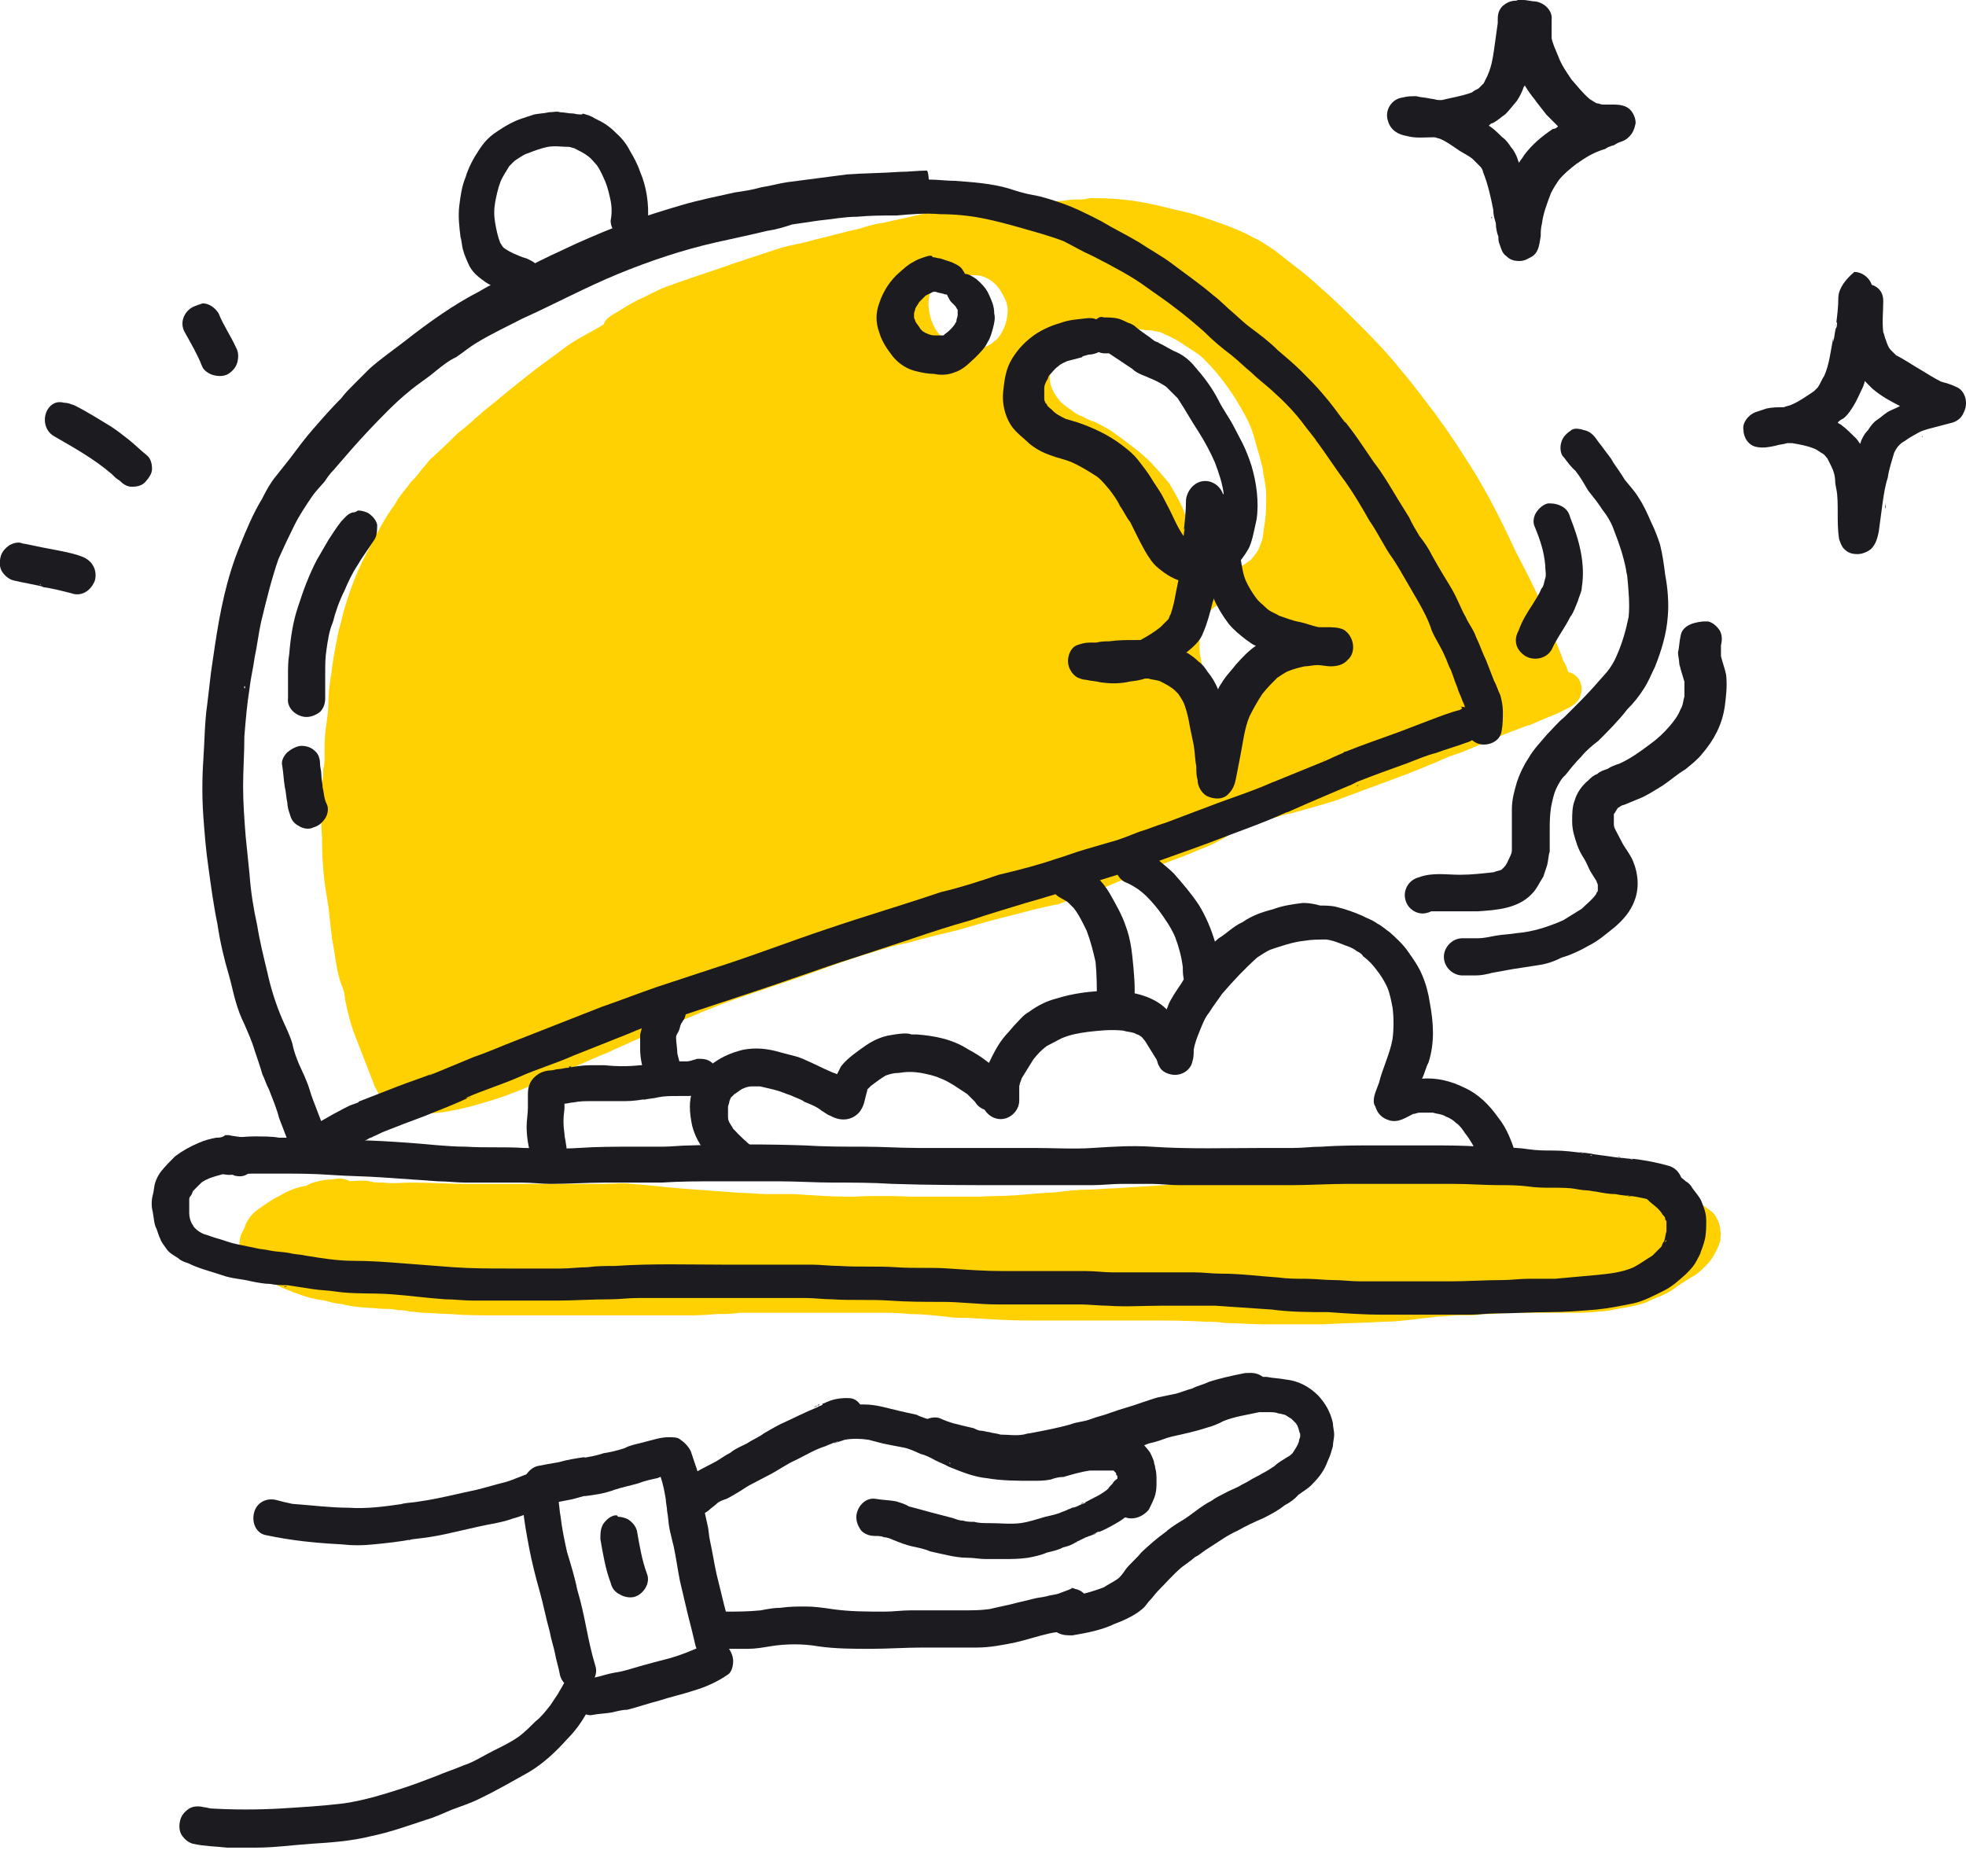
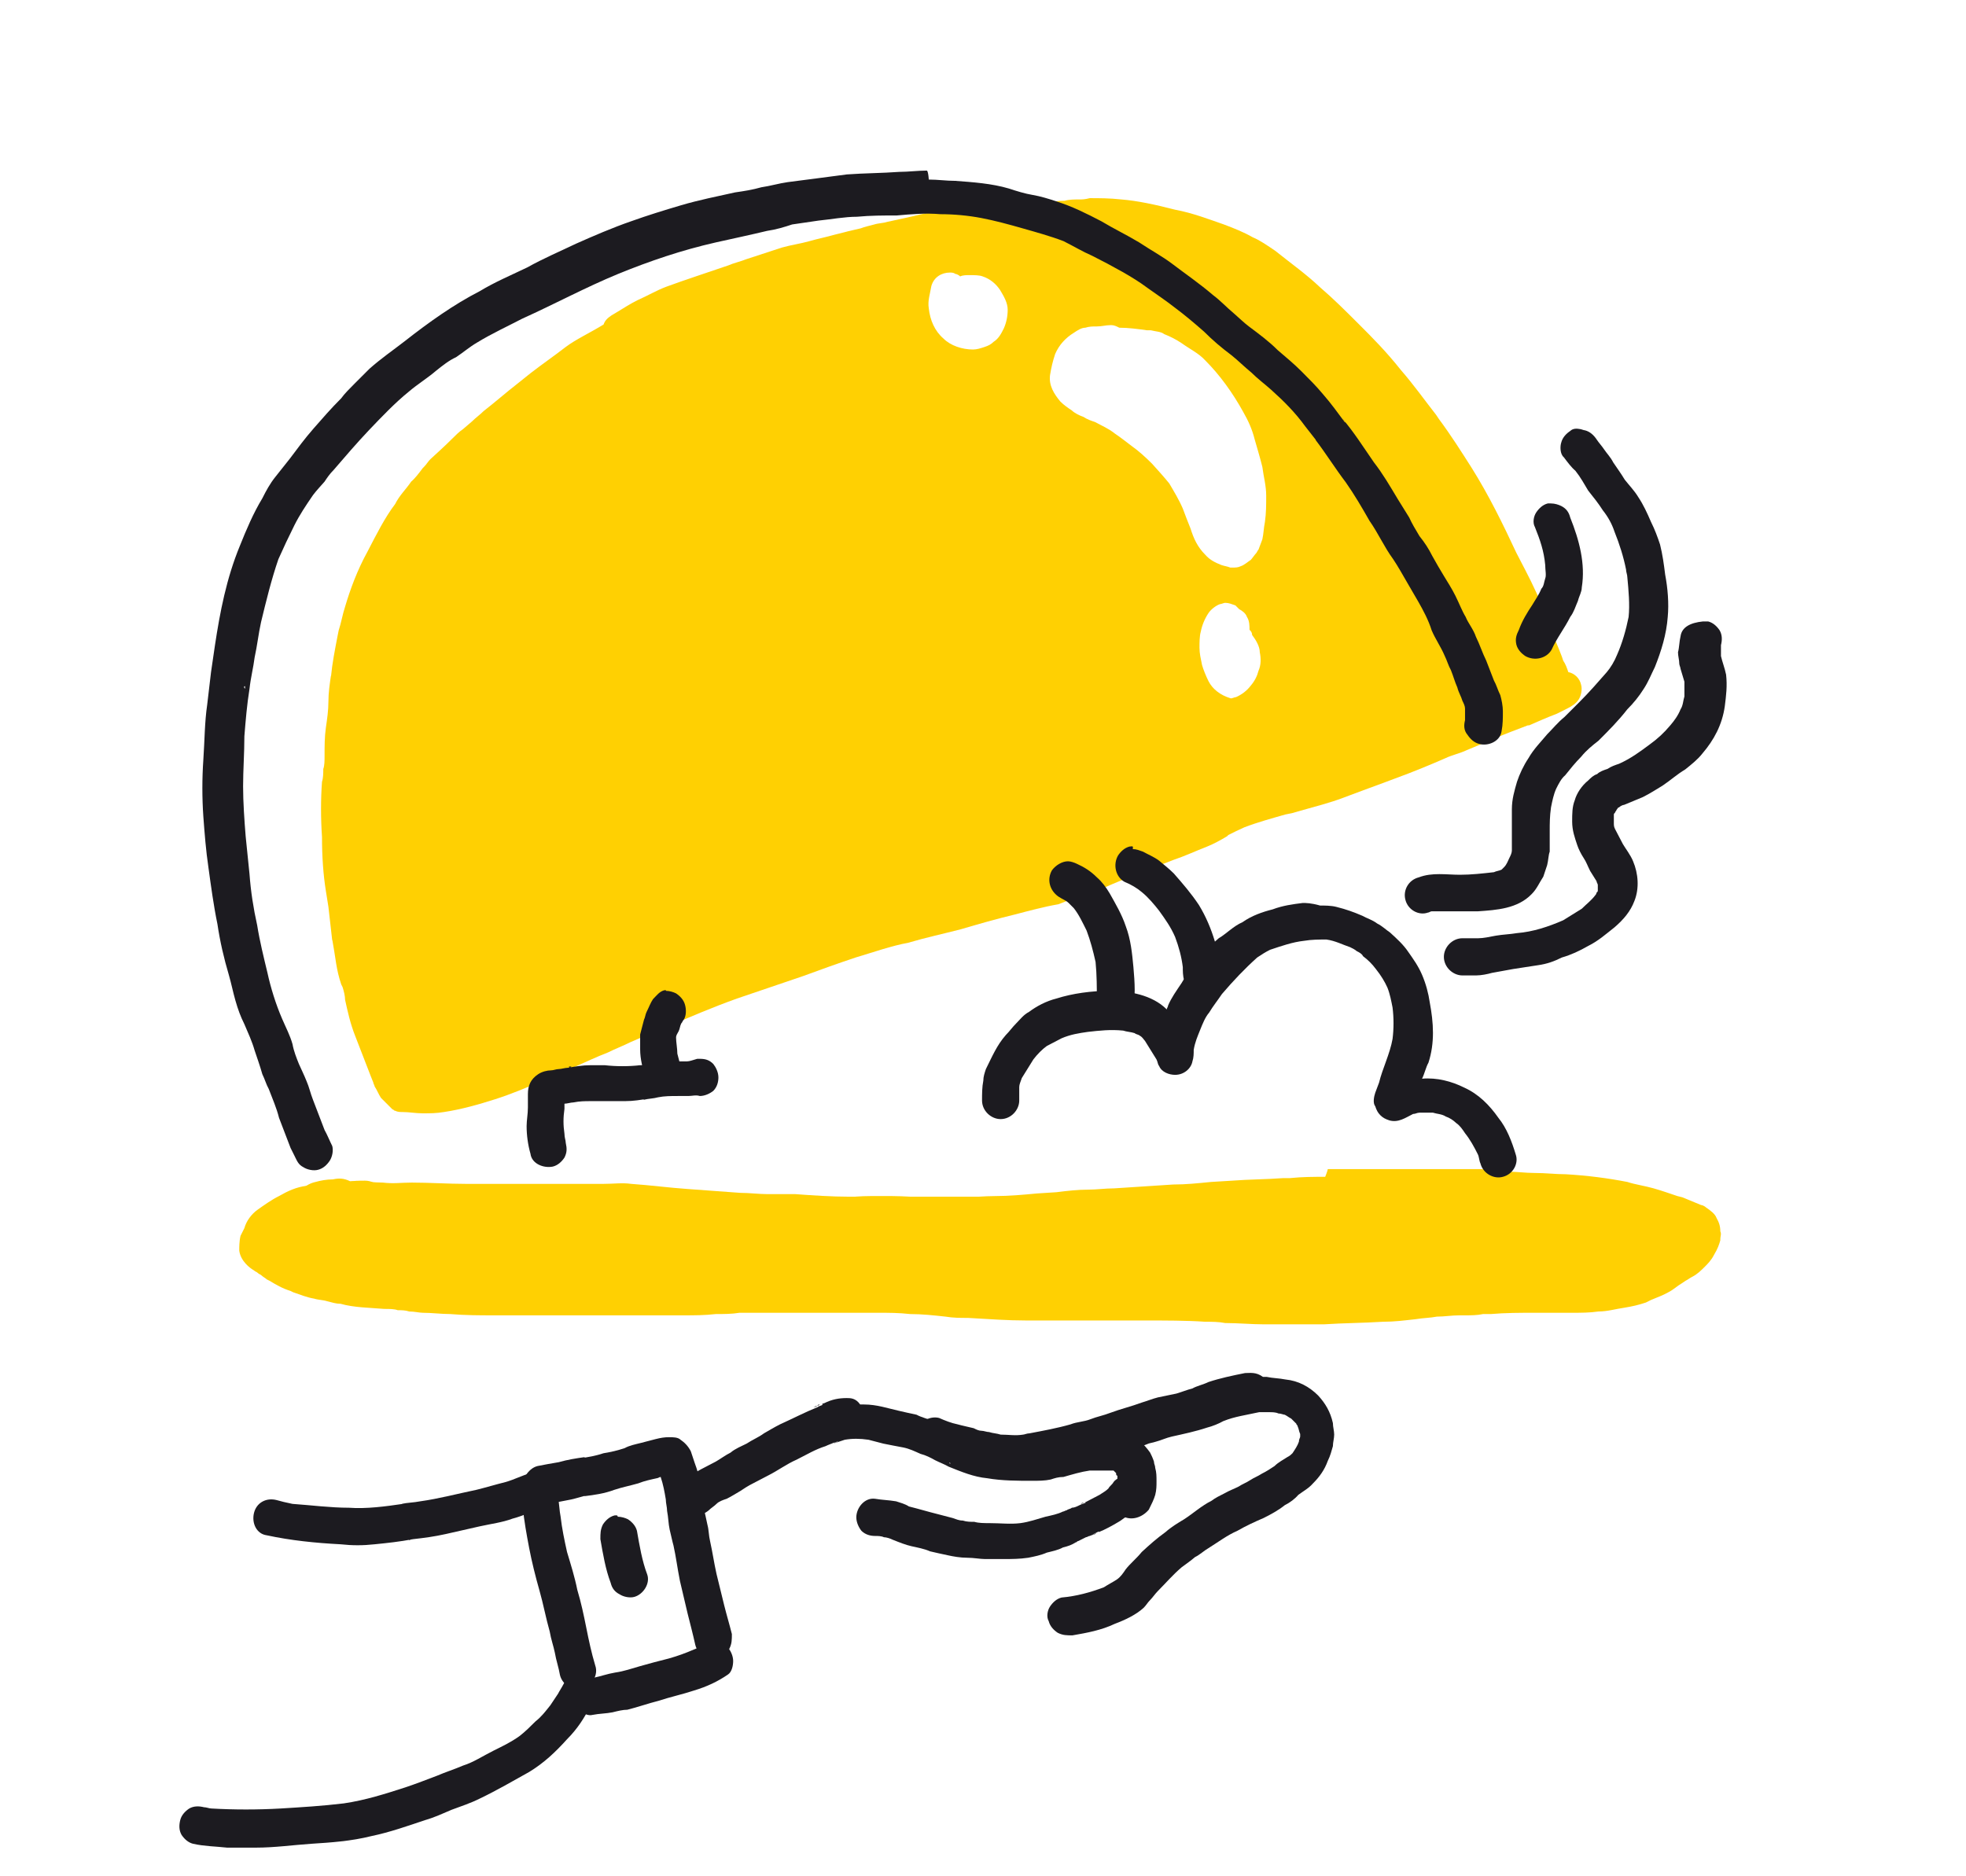
<svg xmlns="http://www.w3.org/2000/svg" version="1.1" id="katman_1" x="0px" y="0px" viewBox="0 0 306.5 292.5" style="enable-background:new 0 0 306.5 292.5;" xml:space="preserve">
  <style type="text/css">
	.st0{fill:#FFD002;}
	.st1{fill:#1C1B20;}
</style>
  <path class="st0" d="M168.3,31.1c-0.8,0-1.6,0-2.3,0.2c-1,0-2.1,0.2-3.1,0.2c-2,0-3.9,0-6,0.2l-5.3,0.6h-1.4c-0.4,0-0.8,0-1.2,0.2  l-2.7,0.4h0.4c-1.4,0.2-2.9,0.4-4.3,0.8l-1.8,0.4l-2.3,0.5c-0.6,0.2-1.4,0.2-2,0.4c-0.8,0.2-1.6,0.4-2.1,0.6  c-0.8,0.2-1.8,0.4-2.5,0.6l-1.6,0.4c-1.4,0.4-2.5,0.6-3.9,1s-2.9,0.6-4.3,1c-1.8,0.6-3.7,1.2-5.5,1.8c-1,0.4-2,0.6-2.9,1l-0.6,0.2  c-2.9,1-6,2-9,3.1c-1.6,0.6-2.9,1.4-4.5,2.1c-1.2,0.6-2.1,1.2-3.1,1.8l-1,0.6c-0.6,0.4-1,0.8-1.2,1.4c-2.3,1.4-4.3,2.3-5.9,3.5  c-1.8,1.4-3.7,2.7-5.5,4.1l-2,1.6c-1.8,1.4-3.5,2.9-5.3,4.3c-0.6,0.6-1.2,1-1.8,1.6l-1.4,1.2c-0.6,0.4-1.2,1-1.8,1.6  c-1,1-2.1,2-3.3,3.1c-0.4,0.4-0.6,0.8-1,1.2L65.9,73c-0.6,0.8-1.2,1.6-1.8,2.1c-0.8,1.2-1.8,2.1-2.5,3.5c-1.6,2.1-2.9,4.7-4.3,7.4  c-1.6,2.9-2.7,5.9-3.5,8.6c-0.4,1.2-0.6,2.5-1,3.7l-0.2,1c-0.4,2.1-0.8,4.1-1,6.2v-0.2c-0.2,1.4-0.4,2.7-0.4,4.1  c0,1.4-0.2,2.7-0.4,4.1c-0.2,1.4-0.2,2.9-0.2,4.3c0,0.8,0,1.6-0.2,2.1c0,0.6,0,1.4-0.2,2c-0.2,2.7-0.2,5.7,0,8.6  c0,3.1,0.2,5.9,0.6,8.4l0.4,2.5l0.6,5.3v-0.2c0.2,1.2,0.4,2.3,0.6,3.7c0.2,1.2,0.4,2.1,0.8,3.3l0.2,0.4c0.2,0.6,0.4,1.4,0.4,2  c0.4,1.8,0.8,3.7,1.6,5.7c0.4,1,0.8,2.1,1.2,3.1s0.8,2.1,1.2,3.1l0.4,1c0,0.2,0.2,0.4,0.2,0.6c0.4,0.6,0.6,1.2,1,1.8l0.8,0.8l1,1  c0.2,0,0.2,0.2,0.4,0.2c0.4,0.2,0.8,0.2,1.2,0.2c1,0,2,0.2,3.1,0.2c1.2,0,2.1,0,3.3-0.2c2.7-0.4,5.5-1.2,8-2s4.9-1.8,7.4-2.9  c1.6-0.8,3.3-1.4,4.9-2.1c1.8-0.8,3.5-1.6,5.3-2.3c1.2-0.6,2.3-1,3.5-1.6l5.3-2.3h0.2c3.7-1.6,7.2-3.1,11.1-4.5  c3.5-1.2,6.8-2.3,10.3-3.5c2.7-1,5.5-2,8.2-2.9c2.7-0.8,5.5-1.8,8.2-2.3c2.7-0.8,5.5-1.4,8.2-2.1c2.7-0.8,5.5-1.6,8.4-2.3  c2.3-0.6,4.5-1.2,6.8-1.6c2.1-0.8,4.5-1.8,6.6-2.5l0.8-0.2c1.4-0.6,2.7-1.2,4.1-1.6c1.2-0.4,2.3-0.8,3.3-1.4c1-0.4,2.1-0.8,3.1-1.2  c1.8-0.6,3.5-1.4,5.3-2.1c1-0.4,2.1-1,3.1-1.6l0.2-0.2c0.8-0.4,1.6-0.8,2.5-1.2c2.1-0.8,4.3-1.4,6.4-2l1-0.2l1.4-0.4  c2.1-0.6,4.5-1.2,6.6-2s4.3-1.6,6.2-2.3l1.6-0.6c3.3-1.2,5.9-2.3,8.2-3.3c0.4-0.2,1-0.4,1.6-0.6c0.6-0.2,1.2-0.4,1.6-0.6  c1.4-0.6,2.9-1.2,4.3-1.8c1.8-0.8,3.5-1.4,5.3-2.1h0.2c1.4-0.6,2.7-1.2,4.3-1.8l1.6-0.8c0.8-0.4,1.4-0.8,1.8-1.4  c0.4-0.6,0.6-1.6,0.4-2.3c-0.2-1-1-1.8-2-2c-0.2-0.6-0.4-1.2-0.8-1.8l-0.2-0.6c-0.6-1.6-1.2-2.9-1.8-4.5l-0.6-1.8  c-1-2.5-2.1-4.9-3.3-7.2l-1.4-2.7c-2.1-4.5-4.3-9-7-13.3c-1.6-2.5-3.1-4.9-5.1-7.6l-0.4-0.6c-1.8-2.3-3.5-4.7-5.5-7  c-2.3-2.9-4.5-5.1-6.4-7l-0.2-0.2c-2-2-3.9-3.9-6-5.7c-2.1-2-4.5-3.7-7-5.7c-1.2-0.8-2.3-1.6-3.5-2.1c-1.4-0.8-2.9-1.4-4.5-2  c-2.3-0.8-4.9-1.8-7.6-2.3c-3.1-0.8-5.9-1.4-8.4-1.6c-1.8-0.2-3.5-0.2-4.9-0.2C169.1,31.1,168.7,31.1,168.3,31.1L168.3,31.1z   M147.1,52.8c-1.4-1.2-2.1-2.9-2.3-4.7c-0.2-1.2,0.2-2.3,0.4-3.5c0.4-1.4,1.6-2.1,2.9-2.1c0.2,0,0.6,0,0.8,0.2  c0.2,0,0.6,0.2,0.8,0.4c0.4-0.2,1-0.2,1.4-0.2c0.8,0,1.6,0,2.1,0.2c1.2,0.4,2.1,1.2,2.7,2.1c0.6,1,1.2,2,1.2,3.1c0,1-0.2,2-0.6,2.9  c-0.4,0.8-0.8,1.6-1.6,2.1c-0.4,0.4-0.8,0.6-1.4,0.8s-1.2,0.4-1.8,0.4C150,54.5,148.2,53.9,147.1,52.8z M190.4,88.1  c-1-0.4-1.8-0.8-2.5-1.6c-1.2-1.2-1.8-2.5-2.3-4.1c-0.4-1-0.8-2-1.2-3.1c-0.6-1.4-1.4-2.7-2.1-3.9c-0.8-1-1.8-2.1-2.7-3.1  c-1-1-2.1-2-3.1-2.7c-0.8-0.6-1.8-1.4-2.7-2c-1-0.8-2-1.2-3.1-1.8c-0.6-0.2-1.2-0.4-1.8-0.8c-0.6-0.2-1.4-0.6-1.8-1  c-0.6-0.4-1.2-0.8-1.8-1.4c-1-1.2-1.8-2.5-1.6-4.1c0.2-1.2,0.4-2.1,0.8-3.3c0.6-1.4,1.6-2.5,2.9-3.3c0.6-0.4,1.2-0.8,1.8-0.8  c0.6-0.2,1.2-0.2,1.8-0.2c0.8,0,1.4-0.2,2.1-0.2h0.2c0.4,0,0.8,0.2,1.2,0.4c1.4,0,2.9,0.2,4.3,0.4h0.6c0.8,0.2,1.6,0.2,2.1,0.6  c1,0.4,1.8,0.8,2.7,1.4c1.4,1,2.7,1.6,3.7,2.7c2.3,2.3,4.3,5.1,5.9,8c0.8,1.4,1.4,2.7,1.8,4.3c0.4,1.4,0.8,2.7,1.2,4.3  c0.2,1.6,0.6,2.9,0.6,4.5c0,1.4,0,2.7-0.2,4.1c-0.2,1-0.2,1.8-0.4,2.7c-0.2,0.6-0.4,1-0.6,1.6c-0.2,0.2-0.2,0.4-0.4,0.6  c-0.2,0.2-0.6,0.8-0.8,1c-0.6,0.4-1,0.8-1.6,1c-0.4,0.2-0.8,0.2-1.2,0.2h-0.4C191.3,88.3,191,88.3,190.4,88.1L190.4,88.1z   M188.4,106.2c-0.4-0.8-0.8-1.8-1-2.5c-0.2-1-0.4-1.8-0.4-2.7c0-0.8,0-1.8,0.2-2.5c0.2-1,0.6-2,1.2-2.9c0.4-0.6,1.2-1.2,1.8-1.4  c0.2,0,0.6-0.2,0.8-0.2c0.6,0,1,0.2,1.6,0.4l0.6,0.6c0.4,0.2,1,0.6,1.2,1.2c0.4,0.6,0.4,1.4,0.4,2c0.2,0.2,0.4,0.4,0.4,0.8  c0.6,0.8,1.2,1.8,1.2,2.7c0.2,1,0.2,2-0.2,2.9c-0.2,0.8-0.6,1.6-1.2,2.3c-0.6,0.8-1.4,1.4-2.3,1.8c-0.2,0-0.6,0.2-0.8,0.2  C190.2,108.4,189,107.4,188.4,106.2z M103.9,159.7c0,0-0.2,0-0.2,0.2C103.8,159.7,103.8,159.7,103.9,159.7z M206.6,183.5  c-1.8,0-3.5,0-5.5,0.2h-1c-2.7,0.2-5.5,0.2-8,0.4l-3.3,0.2c-2,0.2-3.9,0.4-5.9,0.4c-3.1,0.2-6,0.4-9.2,0.6c-1.4,0-2.7,0.2-4.1,0.2  c-1.6,0-3.3,0.2-4.9,0.4l-3.1,0.2c-2.1,0.2-4.3,0.4-6.4,0.4c-1.8,0-3.5,0.2-5.3,0.2H145c-2,0-4.1-0.2-6-0.2h-2.3  c-1.4,0-2.9,0-4.3,0.2c-1.8,0-3.3,0-5.1,0.2H125c-2.1,0-4.5,0.2-6.6,0.2h-12.1c-1,0-1.8,0-2.7-0.2h-1.8c-2.7,0-5.7-0.2-8.6-0.4  c-1.2,0-2.3-0.2-3.5-0.2c-1.8-0.2-3.7-0.2-5.5-0.4H70.7c-1.2,0-2.1,0-3.3-0.2h-3.7c-1.4,0-2.7,0-4.3-0.2c-0.6-1-1.6-1.4-2.5-1.4  s-1.8,0-2.7,0.2h-0.6c-0.2,0-0.4,0-0.6-0.2h-0.7c-0.6,0-1,0.2-1.4,0.4c-0.8,0-2,0.2-3.1,0.4c-1.6,0.2-2.9,0.8-4.3,1.6  c-1.2,0.6-2.3,1.4-3.3,2.1s-1.8,1.8-2.1,2.9l-0.6,1.2c-0.2,0.8-0.2,1.8-0.2,2.3c0.2,1.6,1.6,2.7,2.3,3.1c0.2,0.2,0.4,0.2,0.6,0.4  c0.2,0.2,0.4,0.2,0.6,0.4c0.2,0.2,0.6,0.4,0.8,0.6l0.4,0.2c1,0.6,2,1.2,3.3,1.6l0.4,0.2c1.2,0.4,2.1,0.8,3.3,1  c0.6,0.2,1.4,0.2,2,0.4c0.8,0.2,1.4,0.4,2.1,0.4c2.1,0.6,4.5,0.6,6.8,0.8c0.8,0,1.6,0,2.1,0.2c0.6,0,1.2,0,1.8,0.2  c0.8,0,1.6,0.2,2.1,0.2c1.4,0,2.9,0.2,4.3,0.2c2.3,0.2,4.7,0.2,6.8,0.2h29.5c1.8,0,3.3,0,5.1-0.2c1.2,0,2.5,0,3.7-0.2h21.5  c1.8,0,3.3,0,5.1,0.2c1.8,0,3.7,0.2,5.5,0.4c1.2,0.2,2.3,0.2,3.5,0.2c3.5,0.2,6.2,0.4,9,0.4H178c3.7,0,7,0,9.9,0.2  c1,0,2.1,0,3.1,0.2c2,0,4.1,0.2,6,0.2h9.4c3.1-0.2,6-0.2,9.2-0.4c1.8,0,3.3-0.2,5.1-0.4c1.2-0.2,2.3-0.2,3.3-0.4  c1.2,0,2.3-0.2,3.5-0.2h0.8c1,0,2,0,2.9-0.2h1.2c2.3-0.2,4.7-0.2,6.8-0.2h5.9c1.4,0,2.7,0,4.1-0.2c1.4,0,2.7-0.4,4.1-0.6  c1.2-0.2,2.1-0.4,3.3-0.8l0.8-0.4c1-0.4,2-0.8,2.7-1.2c0.8-0.4,1.4-1,2.1-1.4l0.6-0.4c0.4-0.2,0.6-0.4,1-0.6c0.8-0.4,1.4-1,2-1.6  c0.4-0.4,1-1,1.4-1.8c0.6-1,0.8-1.6,1-2.3v-0.2c0-0.4,0.2-0.8,0-1.2c0-0.8-0.2-1.4-0.6-2.1c-0.2-0.6-1-1.2-1.6-1.6  c-0.2-0.2-0.6-0.4-0.8-0.4l-2.9-1.2l-0.8-0.2c-1.2-0.4-2.3-0.8-3.7-1.2c-1.4-0.4-2.9-0.6-4.1-1c-3.1-0.6-6.2-1-9.6-1.2  c-1.6,0-3.1-0.2-4.9-0.2c-1.4,0-2.7-0.2-4.1-0.2c-0.6,0-1.2,0-2-0.2c-0.8,0-1.6-0.2-2.3-0.2H207C207,182.5,206.6,183.5,206.6,183.5z  " />
  <path class="st0" d="M51.9,183.9c-1,0-2,0.2-2.7,0.4c-1,0.2-1.8,0.8-2.5,1.4c-1.4,1-2,2.5-1,4.1c0.8,1.4,2.7,2,4.1,1  c0.4-0.4,0.8-0.6,1.4-0.8c0.2,0,0.6-0.2,0.8-0.2c1.4-0.2,2.5-0.2,3.9-0.2s2.7,0.2,4.1,0.2c1.6,0.2,2.9,0,4.3,0h4.3  c5.7,0.2,11.3,0.2,16.8,0.2h12.9c1.6,0,3.1,0.2,4.5,0.4c2.7,0.2,5.7,0.4,8.4,0.6c2.7,0.2,5.5,0.6,8.2,0.6s5.7,0.2,8.4,0.4  c2.9,0.2,5.7,0.2,8.6,0.2h30.8c1.4,0,2.7,0.2,4.1,0.4c2.7,0.2,5.5,0.6,8,0.8c2.5,0.2,5.3,0.4,7.8,0.6c2.7,0.4,5.5,1,8.2,1.2  c3.1,0.4,6.2,0.6,9.4,0.8c1.6,0,2.9-1.4,2.9-2.9s-1.4-2.9-2.9-2.9c-1.8,0-3.3-0.2-5.1-0.2c-1.4-0.2-2.7-0.2-4.1-0.4  c-1.4-0.2-2.9-0.4-4.3-0.6c-1.6-0.2-3.1-0.6-4.7-0.6c-2.9-0.2-6-0.4-9-0.8c-2.9-0.4-5.9-0.6-8.8-0.8c-2.9-0.2-5.9-0.2-8.8-0.2h-27.5  c-2.7,0-5.7-0.2-8.4-0.4h-4.3c-1.4,0-2.9-0.2-4.3-0.2l-8.2-0.6c-2.9-0.2-5.9-0.6-8.8-0.8c-1.4-0.2-2.7,0-4.3,0H72.6  c-2.7,0-5.7-0.2-8.4-0.2c-1.6,0-2.9,0.2-4.5,0c-1.4,0-2.7-0.2-3.9-0.2h-1.2C53.6,183.7,52.8,183.7,51.9,183.9L51.9,183.9z" />
-   <path class="st1" d="M191.3,76.4c-0.4,0.6-1,1-1.6,1.2c0.2,0.4,0.2,0.8,0.4,1.2c0.4,0.8,0.6,1.8,1,2.5c0,0.2,0.2,0.2,0.2,0.4  c0-0.2,0-0.4,0.2-0.6c0.2-1.6,0.2-3.3,0-4.9C191.5,76.2,191.3,76.4,191.3,76.4z M33.7,177.4c-1,0.2-1.8,0.4-2.7,0.8  c-1.4,0.6-2.5,1.2-3.7,2.1c-0.8,0.8-1.6,1.6-2.3,2.5c-0.4,0.6-0.6,1-0.8,1.6s-0.2,1.4-0.4,2c-0.2,0.8-0.2,1.8,0,2.5  c0.2,1,0.2,2,0.6,2.7c0.2,0.6,0.4,1.2,0.6,1.6c0.2,0.6,0.6,1,1,1.6s1.2,1,1.8,1.4c0.4,0.4,1,0.6,1.6,0.8c1.6,0.8,3.3,1.2,5.1,1.8  c1.6,0.6,3.1,0.6,4.7,1c1,0.2,2,0.4,2.9,0.4c1,0.2,1.8,0.2,2.7,0.2c1.4,0.2,2.5,0.4,3.9,0.6c1.2,0.2,2.5,0.2,3.7,0.4  c2.7,0.4,5.7,0.2,8.4,0.4c2.9,0.2,5.7,0.6,8.6,0.8c1.4,0,2.9,0.2,4.3,0.2h13.1c2.7,0,5.5-0.2,8.4-0.2c1.4,0,2.7-0.2,4.3-0.2h26.1  c1.4,0,2.7,0.2,4.1,0.2c2.9,0.2,5.9,0,9,0.2c2.7,0.2,5.5,0.2,8.2,0.2c2.9,0,5.7,0.4,8.6,0.4h12.9c1.4,0,2.9,0.2,4.3,0.2  c2.7,0.2,5.5,0,8.4,0h8.4l8.8,0.6c2.9,0.4,5.9,0.4,8.8,0.4c2.7,0.2,5.7,0.4,8.4,0.4h13.7c1.4,0,2.7-0.2,4.1-0.2  c2.7,0,5.5-0.2,8.2-0.2c2.5,0,4.9-0.2,7.4-0.4c2-0.2,3.9-0.6,5.9-1c1.6-0.4,3.1-1.2,4.7-2c1.2-0.6,2.3-1.6,3.3-2.5  c0.6-0.6,1-1,1.4-1.6s0.6-1.2,1-1.8c-0.2,0.2-0.2,0.4-0.4,0.8c0.4-1,0.8-2,1-2.9s0.2-2,0.2-2.9c0-1.2-0.4-2.1-0.8-3.1  c-0.4-0.8-1-1.4-1.4-2c-0.2-0.4-0.6-0.8-1-1c-0.4-0.4-1-0.8-1.6-1.2c-0.6-0.6-1.2-0.8-2.1-0.8c-0.8,0-1.6,0.4-2.1,0.8  c-0.6,0.6-0.8,1.4-0.8,2.1c0,0.8,0.2,1.6,0.8,2.1c0.4,0.4,1,0.8,1.4,1.2c0.2,0.2,0.6,0.6,0.8,1c0.2,0.2,0.4,0.4,0.4,0.6  s0,0.2,0.2,0.4v1.6c-0.2,0.6-0.2,1.2-0.4,1.6c-0.2,0.2-0.2,0.4-0.4,0.8l-1.4,1.4c-1,0.6-1.8,1.2-2.9,1.8c-1.8,0.8-3.7,1-5.7,1.2  c-2.1,0.2-4.5,0.4-6.6,0.6h-4.1c-1.4,0-2.7,0.2-4.1,0.2c-2.7,0-5.5,0.2-8.2,0.2h-14c-1.4,0-2.7-0.2-4.1-0.2s-2.9-0.2-4.3-0.2  s-2.9,0-4.3-0.2c-2.9-0.2-5.9-0.6-9-0.6c-1.4,0-2.7-0.2-4.1-0.2h-12.7c-1.4,0-2.7-0.2-4.1-0.2h-12.9c-2.9,0-5.7-0.2-8.6-0.4  c-2.7-0.2-5.5,0-8.2-0.2c-2.9-0.2-5.9,0-8.8-0.2c-1.6,0-2.9-0.2-4.3-0.2h-13.3c-5.9,0-11.5-0.2-17.4,0.2c-1.4,0-2.9,0-4.3,0.2  c-1.4,0-2.7,0.2-4.1,0.2h-8.4c-2.7,0-5.5,0-8.4-0.2c-2.5-0.2-5.3-0.4-7.8-0.6s-5.1-0.4-7.8-0.4c-2.5,0-4.9-0.4-7.4-0.8  c-0.8-0.2-1.8-0.2-2.5-0.4c-1-0.2-2.1-0.2-3.1-0.4c-0.8-0.2-1.6-0.2-2.3-0.4l-2.9-0.6c-1-0.2-2-0.6-2.7-0.8  c-0.8-0.2-1.8-0.6-2.5-0.8c-0.4-0.2-0.8-0.4-1.2-0.8l-0.2-0.2c-0.2-0.2-0.2-0.4-0.4-0.6c-0.2-0.4-0.4-1-0.4-1.6v-2.1  c0-0.2,0-0.4,0.2-0.6s0.2-0.4,0.4-0.8l1.2-1.2c0.4-0.4,1-0.6,1.4-0.8c0.6-0.2,1.2-0.4,2-0.6h1c0.2,0,0.6,0,0.8,0.2  c0.8,0.2,1.6,0.2,2.3-0.4c0.6-0.4,1.2-1,1.4-1.8s0.2-1.6-0.4-2.3c-0.4-0.6-1-1.2-1.8-1.4c-0.8-0.2-1.6-0.2-2.3-0.4h-0.6  C34.7,177.4,34.1,177.4,33.7,177.4L33.7,177.4z M259.8,193.4c0,0.2-0.2,0.2-0.2,0.4C259.6,193.6,259.6,193.4,259.8,193.4z   M42.1,194.8h0.2H42.1z M44.3,200.6h0.4C44.4,200.8,44.3,200.6,44.3,200.6z" />
-   <path class="st1" d="M39.6,177.2c-1.4,0-2.5,0.2-3.9,0.2c-1.6,0-2.9,1.4-2.9,2.9s1.4,2.9,2.9,2.9c1.4,0,2.5-0.2,3.7-0.2h4.1  c2.7,0,5.3,0,8,0.2s5.5,0.2,8.2,0.4c2.9,0.2,5.9,0.4,8.6,0.6c1.4,0,2.9,0.2,4.3,0.2h8.8c1.6,0,2.9,0.2,4.5,0.2  c2.7,0,5.7-0.2,8.4-0.2h8.8c2.9-0.2,6-0.2,9-0.2h9.2c2.9,0,5.9,0.2,8.6,0.2c3.1,0,6,0,9.2,0.2c6,0.2,12.1,0.2,18.1,0.2h13.1  c1.6,0,3.1-0.2,4.5-0.2h4.7c1.4,0,2.9,0.2,4.3,0.2h17.5c2.9,0,5.9-0.2,8.8-0.2h16.4c2.5,0,4.9,0.2,7.4,0.2c1.4,0,2.7,0,4.3,0.2  c1.4,0.2,2.5,0.2,3.9,0.2c1.2,0,2.5,0,3.7,0.2h-0.4c0.6,0,1.2,0.2,1.8,0.2c0.6,0,1.2,0.2,1.6,0.2c1,0.2,2.1,0.4,3.1,0.4  c0.8,0.2,1.8,0.2,2.5,0.4c-0.2,0-0.6,0-0.8-0.2c1.8,0.2,3.3,0.6,5.1,1c1.6,0.4,3.1-0.6,3.5-2.1s-0.6-3.1-2-3.5  c-2.1-0.6-4.3-1-6.4-1.2c0.2,0,0.6,0,0.8,0.2c-0.8-0.2-1.8-0.2-2.5-0.4c0.2,0,0.6,0,0.8,0.2c-1.4-0.2-2.7-0.4-4.3-0.6  c-0.8-0.2-1.6-0.2-2.5-0.4c0.2,0,0.6,0,0.8,0.2c-1.6-0.2-3.1-0.4-4.7-0.4c-1.4,0-2.5,0-3.9-0.2c-2.5-0.4-5.1-0.2-7.6-0.4  c-2.5-0.2-5.3-0.2-7.8-0.2h-8.4c-2.7,0-5.7,0-8.4,0.2c-1.6,0-2.9,0.2-4.5,0.2h-4.5c-5.9,0-11.7,0.2-17.6-0.2c-3.1-0.2-6,0-9.2,0.2  c-2.9,0.2-5.9,0-9,0h-18.1c-2.9,0-5.7-0.2-8.6-0.2c-3.1,0-6,0-9.2-0.2c-5.9-0.2-11.7-0.2-17.6,0c-1.6,0-3.1,0.2-4.5,0.2H99  c-2.9,0-5.9,0-8.8,0.2c-2.9,0.2-5.7,0-8.6,0c-2.9-0.2-5.9,0-9-0.2c-2.9,0-5.9-0.4-8.8-0.6c-2.9-0.2-5.7-0.4-8.6-0.4  c-2.7,0-5.5-0.4-8.2-0.4h-3.5C42.5,177.2,40.9,177.2,39.6,177.2z M248.7,180.2h-0.4H248.7z M248.3,180.2h-0.4  C248.1,180,248.1,180.2,248.3,180.2z" />
-   <path class="st1" d="M227.6,110.7c-1.6,0.4-3.1,1-4.7,1.6l-4.7,1.8c-2.7,1-5.7,2-8.4,3.1h-0.2h0.2c-0.2,0-0.2,0-0.4,0.2  c-1,0.4-1.8,0.8-2.7,1.2c-2.5,1-5.1,2.1-7.6,3.1c-0.4,0.2-0.6,0.2-1,0.4c-2.7,1.2-5.5,2.1-8.2,3.1s-5.5,2.1-8.2,3.1  c-1.4,0.4-2.7,1-4.1,1.4c-1.6,0.6-2.9,1.2-4.5,1.6l-4.1,1.2c-1.4,0.4-2.9,1-4.3,1.4c-2.9,1-6,1.8-9,2.5c-2.9,1-6,2-9,2.7  c-5.9,2-11.7,3.7-17.6,5.7c-6,2-11.9,4.3-17.9,6.2l-8.8,2.9c-2.9,1-5.7,2.1-8.6,3.1l-13.5,5.3c-2.1,0.8-4.3,1.8-6.4,2.5l-7,2.9  c0.2-0.2,0.4-0.2,0.8-0.4c-2,0.8-3.9,1.4-5.7,2.1l-5.9,2.3c0,0-0.2,0-0.2,0.2c-0.2,0-0.4,0.2-0.6,0.2c-1.2,0.4-2.1,1-3.3,1.6  c-1.4,0.8-2.7,1.6-4.1,2.1c-1.4,0.8-1.8,2.7-1,4.1c0.4,0.6,1,1.2,1.8,1.4c0.8,0.2,1.6,0,2.3-0.4c2.1-1,4.3-2.3,6.4-3.3  c0.2-0.2,0.6-0.2,0.8-0.4c0.6-0.2,1.2-0.6,1.8-0.8c2-0.8,4.1-1.6,6-2.3c2.5-1,5.1-2,7.4-3.1c-0.2,0.2-0.4,0.2-0.8,0.2  c2.7-1.2,5.7-2.1,8.4-3.3s5.7-2.1,8.4-3.3l8.8-3.5c2.7-1.2,5.7-2.1,8.6-2.9c6-2,11.9-3.9,17.9-6c2.9-1,5.7-2,8.6-2.9l8.8-2.9  c2.9-1,6-2,9.2-2.9c2.9-1,5.7-1.8,8.6-2.7c2.9-0.8,6-1.8,9-2.7c2.9-1,5.7-1.8,8.6-2.7c3.7-1.4,7.6-2.7,11.3-4.1  c4.1-1.6,8-2.9,11.9-4.7c-0.2,0.2-0.4,0.2-0.8,0.4l4.1-1.8c2.3-1,4.7-2,6.8-2.9c-0.2,0-0.2,0-0.4,0.2l1.2-0.6c2.5-1,5.3-2,7.8-2.9  c1.6-0.6,2.9-1.2,4.5-1.6c1.6-0.6,3.1-1,4.7-1.6c1.6-0.4,2.5-2,2-3.5c-0.4-1.2-1.6-2.1-2.9-2.1C228.2,110.5,227.8,110.5,227.6,110.7  L227.6,110.7z M206.6,118.5c-0.2,0-0.2,0-0.4,0.2C206.4,118.5,206.6,118.5,206.6,118.5z M211.4,122.6c0.2,0,0.2-0.2,0.4-0.2  C211.6,122.6,211.6,122.6,211.4,122.6z" />
  <path class="st1" d="M144.5,26.6c-1.4,0-2.9,0.2-4.3,0.2c-2.7,0.2-5.5,0.2-8.2,0.4c-3.1,0.4-6,0.8-9.2,1.2c-1.4,0.2-2.7,0.6-4.1,0.8  c-1.4,0.4-2.7,0.6-4.1,0.8c-2.7,0.6-5.7,1.2-8.4,2s-5.3,1.6-7.8,2.5c-2.9,1-5.9,2.3-8.6,3.5c-2.5,1.2-5.1,2.3-7.6,3.7  c-2.5,1.2-5.1,2.3-7.4,3.7c-4.1,2.1-8,4.9-11.7,7.8c-1.8,1.4-3.7,2.7-5.5,4.3l-2.3,2.3c-0.8,0.8-1.6,1.6-2.1,2.3  c-1.6,1.6-2.9,3.1-4.3,4.7c-1.4,1.6-2.5,3.1-3.7,4.7l-2.3,2.9c-0.8,1-1.4,2.1-2,3.3c-1.4,2.3-2.5,4.9-3.5,7.4  c-2.1,5.1-3.1,10.3-3.9,15.6l-0.6,4.1c-0.2,1.8-0.4,3.3-0.6,5.1c-0.4,2.7-0.4,5.7-0.6,8.6c-0.2,2.9-0.2,5.9,0,8.8  c0.2,2.7,0.4,5.3,0.8,8c0.4,2.9,0.8,5.9,1.4,8.8c0.4,2.7,1,5.3,1.8,8c0.4,1.4,0.6,2.5,1,3.9s0.8,2.5,1.4,3.7  c0.6,1.4,1.2,2.7,1.6,4.1c0.4,1.2,0.8,2.3,1.2,3.7c0.4,0.8,0.6,1.6,1,2.3c0.6,1.6,1.2,2.9,1.6,4.5l1.8,4.7l0.6,1.2  c0.4,0.8,0.6,1.4,1.4,1.8c0.6,0.4,1.6,0.6,2.3,0.4c0.8-0.2,1.4-0.8,1.8-1.4c0.4-0.6,0.6-1.6,0.4-2.3c-0.4-0.8-0.8-1.8-1.2-2.5  l-1.8-4.7c-0.4-1-0.6-2-1-2.9c-0.4-1-0.8-1.8-1.2-2.7c-0.4-1-0.8-2-1-3.1c-0.4-1.4-1-2.5-1.6-3.9c-1-2.3-1.8-4.9-2.3-7.2  c-0.6-2.5-1.2-4.9-1.6-7.4c-0.6-2.7-1-5.3-1.2-8l-0.6-5.9c-0.2-2.5-0.4-5.3-0.4-7.8s0.2-5.1,0.2-7.8c0.2-2.5,0.4-4.9,0.8-7.4  c0.2-1.8,0.6-3.3,0.8-4.9c0.4-1.8,0.6-3.7,1-5.5c0.8-3.3,1.6-6.6,2.7-9.8c0.8-1.8,1.6-3.5,2.5-5.3c0.8-1.6,1.8-3.1,2.9-4.7  c0.6-0.8,1.2-1.4,1.8-2.1c0.4-0.6,0.8-1.2,1.4-1.8c1.8-2.1,3.7-4.3,5.5-6.2c2-2.1,4.1-4.3,6.2-6c1.4-1.2,2.9-2.1,4.3-3.3  c1-0.8,2-1.6,3.1-2.1c1.2-0.8,2.1-1.6,3.3-2.3c2.3-1.4,4.7-2.5,7-3.7c5.1-2.3,9.9-4.9,15-7c4.9-2,9.9-3.7,15.2-4.9  c2.7-0.6,5.5-1.2,8-1.8c1.4-0.2,2.7-0.6,3.9-1l4.1-0.6c2-0.2,4.1-0.6,6-0.6c2.1-0.2,4.1-0.2,6.2-0.2c2.3-0.2,4.5-0.4,6.8-0.2  c2.1,0,4.3,0.2,6.4,0.6s4.3,1,6.4,1.6s4.3,1.2,6.4,2c1.6,0.8,2.9,1.6,4.5,2.3c1.6,0.8,3.1,1.6,4.7,2.5c1.4,0.8,2.7,1.6,3.9,2.5  c1.4,1,2.9,2,4.3,3.1c1.6,1.2,2.9,2.3,4.5,3.7c1.4,1.4,2.7,2.5,4.3,3.7c1,0.8,2,1.8,3.1,2.7c1,1,2.1,1.8,3.1,2.7  c2,1.8,3.7,3.5,5.3,5.7l1.8,2.3c0,0,0-0.2-0.2-0.2c1.6,2.1,3.1,4.5,4.7,6.6c1.4,2,2.5,3.9,3.7,6c1.4,2,2.3,4.1,3.7,6  c0.8,1.2,1.4,2.3,2.1,3.5c0.6,1,1.2,2.1,1.8,3.1c0.8,1.4,1.6,2.9,2.1,4.5c0.6,1.4,1.4,2.5,2,3.9c0.4,0.8,0.6,1.6,1,2.3  c0.4,1,0.6,1.8,1,2.7c0.2,0.8,0.6,1.4,0.8,2.1c0.2,0.4,0.4,0.8,0.4,1.2v1.8c-0.2,0.8-0.2,1.6,0.4,2.3c0.4,0.6,1,1.2,1.8,1.4  c1.4,0.4,3.3-0.4,3.5-2c0.2-1,0.2-2.1,0.2-3.1c0-0.8-0.2-1.8-0.4-2.5c-0.4-0.8-0.6-1.6-1-2.3c-0.4-1-0.8-2.1-1.2-3.1  c-0.6-1.2-1-2.5-1.6-3.7c-0.4-1.2-1.2-2.1-1.6-3.1c-0.6-1-1-2.1-1.6-3.3s-1.2-2.1-1.8-3.1c-0.6-1-1.2-2-1.8-3.1  c-0.6-1.2-1.2-2.1-2-3.1c-0.6-1-1.2-2-1.6-2.9l-1.8-2.9c-1.2-2-2.3-3.9-3.7-5.7c-1.6-2.3-3.1-4.7-4.9-6.8c0.2,0.2,0.4,0.4,0.4,0.6  c-1.2-1.6-2.1-2.9-3.5-4.5c-1-1.2-2.1-2.3-3.3-3.5s-2.3-2.1-3.7-3.3c-1.4-1.4-2.9-2.5-4.5-3.7c-0.8-0.6-1.6-1.4-2.3-2  c-1.2-1-2.1-2-3.3-2.9c-2.1-1.8-4.3-3.3-6.4-4.9c-1.6-1.2-3.3-2.1-5.1-3.3c-2-1.2-3.9-2.1-5.9-3.3c-2.3-1.2-4.5-2.3-7-3.1  c-1.2-0.4-2.5-0.8-3.7-1s-2.5-0.6-3.7-1c-2.7-0.8-5.7-1-8.4-1.2c-1.4,0-2.7-0.2-4.1-0.2C144.7,26.6,144.5,26.6,144.5,26.6z   M195.1,49.5l0.2,0.2L195.1,49.5z M38.2,107v0.4C38,107.2,38,107,38.2,107z M38.2,135.9v0.4V135.9z" />
-   <path class="st1" d="M85.6,17.5c-0.8,0.2-1.8,0.2-2.5,0.4l-1.8,0.6c-1.2,0.4-2.3,1-3.5,1.8c-0.6,0.4-1.2,0.8-1.8,1.4s-1,1.2-1.4,1.8  c-0.8,1.2-1.6,2.7-2,4.1c-0.6,1.4-0.8,2.9-1,4.5s0,3.3,0.2,4.9c0.2,0.6,0.2,1.4,0.4,2c0.2,0.8,0.6,1.6,0.8,2.1  c0.6,1.4,1.6,2.1,2.7,2.9c1.2,0.8,2.7,1.2,4.1,1.8c0.2,0.2,0.6,0.2,0.8,0.4c0.8,0.2,1.6,0,2.3-0.4c0.6-0.4,1.2-1,1.4-1.8  s0.2-1.6-0.4-2.3c-0.4-0.8-1-1-1.8-1.4c-0.8-0.2-1.6-0.6-2.1-0.8c-0.4-0.2-0.8-0.4-1.4-0.8l-0.2-0.2c-0.2-0.2-0.2-0.4-0.4-0.6  c-0.4-1-0.6-2-0.8-3.1c-0.2-1.2-0.2-2.1,0-3.3c0.2-1,0.4-2,0.8-3.1c0.4-1,1-1.8,1.4-2.5l0.8-0.8c0.6-0.4,1.4-1,2.1-1.2  c1-0.4,2.1-0.8,3.1-1c1.2-0.2,2.1,0,3.3,0c0.2,0,0.6,0.2,0.8,0.2c0.8,0.4,1.6,0.8,2.1,1.2c0.6,0.4,1,1,1.4,1.4  c0.6,0.8,1,1.8,1.4,2.7c0.4,1,0.6,2,0.8,2.9c0.2,1,0.2,2.1,0,3.1c0,1.6,1.4,2.9,2.9,2.9s2.9-1.4,2.9-2.9c0.2-2.5-0.2-5.3-1.2-7.6  c-0.4-1.2-1-2.3-1.6-3.3c-0.6-1.2-1.4-2.1-2.3-2.9c-1-1-2-1.6-3.1-2.1c-0.6-0.4-1.2-0.6-2-0.8c0.2,0.2-0.6,0.2-1.4,0  c-0.8,0-1.4-0.2-2.1-0.2C86.8,17.3,86.4,17.5,85.6,17.5z M96,31.3v0.2V31.3z M170.9,49.8c-0.4-0.2-0.8-0.2-1.2-0.2  c-1.6,0.2-2.9,0.2-4.5,0.8c-1.4,0.4-2.7,1-3.9,1.8c-1.4,1-2.5,2.1-3.5,3.7s-1.2,3.3-1.4,5.1c-0.2,1.8,0.2,3.7,1.2,5.3  c0.8,1.2,2,2,2.9,2.9c1,0.8,2.1,1.4,3.3,1.8c1,0.4,2.1,0.6,3.1,1c1.4,0.6,2.7,1.4,4.1,2.3c0.8,0.6,1.4,1.4,2,2.1  c0.6,0.8,1.2,1.6,1.6,2.5c0.6,0.8,1,1.8,1.6,2.5c0.8,1.6,1.4,2.9,2.3,4.5c0.6,1,1.2,2,2.1,2.7c1.2,1,2.5,1.8,3.9,2.1  c0.8,0.2,1.4,0.4,2.1,0.4c1.2,0.2,2.1-0.2,3.1-0.6c1-0.4,2-1.2,2.7-2c0.8-0.8,1.6-1.8,2.1-2.7c0.4-0.6,0.6-1.4,0.8-2.1  c0.2-0.8,0.4-1.8,0.6-2.7c0.4-2.7,0-5.7-0.8-8.4c-0.4-1.2-0.8-2.3-1.4-3.5l-1.2-2.3c-0.8-1.6-1.8-2.9-2.5-4.3c-1-2-2.3-3.7-3.7-5.3  c-0.8-1-1.8-1.8-2.9-2.3c-1-0.4-1.8-1-2.7-1.4c-0.2-0.2-0.6-0.2-0.8-0.4c-1-0.8-2-1.4-2.7-2c-0.4-0.4-0.8-0.6-1.4-0.8  c-0.4-0.2-0.8-0.4-1.4-0.6c-0.8-0.2-1.6-0.2-2.1-0.2h-0.2C171.6,49.3,171.3,49.5,170.9,49.8z M169.7,55.3c0.6,0,1.2-0.2,1.6-0.4  c0.4,0.2,0.8,0.2,1.2,0.2h0.4c0.6,0.4,1.2,0.8,1.8,1.2l1.8,1.2c0.4,0.4,0.8,0.6,1.2,0.8s1,0.4,1.4,0.6c1,0.4,1.8,0.8,2.7,1.4  l1.8,1.8c1.2,1.8,2.1,3.5,3.3,5.3c1,1.6,1.8,3.1,2.5,4.7c0.6,1.6,1.2,3.3,1.4,5.1c0.2,1.2,0,2.3,0,3.5c-0.2,0.6-0.2,1.4-0.6,2  c-0.2,0.4-0.4,0.8-0.6,1c-0.4,0.6-1,1-1.4,1.4c-0.2,0.2-0.4,0.2-0.4,0.2h-0.2c-0.4,0-0.6-0.2-1-0.2c-0.6-0.2-1.2-0.6-1.6-1l-0.4-0.4  c-1-1.4-1.6-2.9-2.3-4.3l-1.2-2.3c-0.6-1-1.2-1.8-1.6-2.5c-0.6-1-1.4-2-2.1-2.9c-0.8-1-1.6-1.6-2.5-2.3c-2.1-1.6-4.5-2.7-6.8-3.5  c-0.6-0.2-1.4-0.4-2-0.6c-0.8-0.4-1.6-0.8-2.1-1.4c-0.2-0.2-0.6-0.4-0.8-0.8c0,0,0-0.2-0.2-0.2c0-0.2-0.2-0.4-0.2-0.6v-1.8  c0-0.4,0.2-0.8,0.4-1.2c0.2-0.2,0.2-0.6,0.4-0.8c0.4-0.4,0.8-1,1.4-1.4c0.4-0.4,1-0.6,1.4-0.8l2.3-0.6  C168.7,55.5,169.1,55.5,169.7,55.3L169.7,55.3z M190.4,80.9v0.2C190.2,81.1,190.4,81.1,190.4,80.9z M144.1,40.1  c-0.6,0.2-1.2,0.4-1.8,0.8c-0.8,0.4-1.4,1-2.1,1.6c-1.4,1.2-2.5,2.9-3.1,4.7c-0.6,1.6-0.6,3.1,0,4.7c0.4,1.4,1.2,2.5,2.1,3.7  c1,1.2,2.3,2,3.7,2.3c0.8,0.2,1.8,0.4,2.7,0.4c1,0.2,2.1,0.2,3.1-0.2c1.4-0.4,2.3-1.4,3.3-2.3c0.8-0.8,1.6-1.6,2-2.5  c0.4-0.6,0.6-1.4,0.8-2.1c0.2-0.8,0.4-1.6,0.2-2.3c0-1.2-0.4-2-0.8-2.9c-0.4-1-1.2-1.8-2-2.5c-0.6-0.4-1.2-0.8-1.8-0.8  c0-0.2-0.2-0.4-0.2-0.4c-0.4-0.8-1-1-1.8-1.4l-1.8-0.6c-0.4,0-0.8-0.2-1.2-0.2C145.3,39.7,144.7,39.9,144.1,40.1z M145.9,45.5  c0.4,0.2,1,0.2,1.4,0.4c0.2,0,0.4,0,0.4,0.2c0.2,0.4,0.4,0.8,0.6,1l0.6,0.6c0.2,0.2,0.2,0.4,0.4,0.6v0.8c0,0.4-0.2,0.6-0.2,1  c0,0.2-0.2,0.2-0.2,0.4c-0.4,0.6-1,1.2-1.6,1.6l-0.2,0.2h-1.4c-0.6,0-1-0.2-1.4-0.4c-0.2,0-0.2-0.2-0.4-0.2l-0.4-0.4  c-0.2-0.4-0.6-0.8-0.8-1.2c0-0.2-0.2-0.4-0.2-0.6v-0.6c0-0.2,0.2-0.6,0.2-0.8c0.2-0.4,0.4-0.6,0.6-1l1-1l1.2-0.6  C145.5,45.5,145.9,45.5,145.9,45.5z M55,79.9c-0.8,0.2-1.2,0.8-1.8,1.4c-0.8,1-1.4,2-2,2.9c-0.6,1-1.2,2.1-1.8,3.1  c-1.2,2.3-2.1,4.7-2.9,7.2c-0.8,2.3-1.2,4.9-1.4,7.4c-0.2,1.2-0.2,2.3-0.2,3.5v3.5c-0.2,1.6,1.4,2.9,2.9,2.9c0.8,0,1.6-0.4,2.1-0.8  c0.6-0.6,0.8-1.4,0.8-2.1V105c0-1.2,0-2.5,0.2-3.7c0.2-1.4,0.4-2.9,1-4.3c0.4-1.6,1-3.3,1.8-4.9c0.6-1.4,1.2-2.7,2-3.9  c0.8-1.4,1.8-2.7,2.7-4.1c0.4-0.6,0.4-1.6,0.4-2.3C58.6,81,58,80.4,57.4,80c-0.4-0.2-1-0.4-1.6-0.4C55.4,79.9,55.2,79.9,55,79.9z   M44.8,117.3c-0.6,0.6-1,1.4-0.8,2.1c0.2,1.2,0.2,2.1,0.4,3.3c0.2,0.8,0.2,1.6,0.4,2.5c0,0.6,0.2,1.2,0.4,1.8  c0.2,0.8,0.6,1.4,1.4,1.8c0.6,0.4,1.6,0.6,2.3,0.2c0.8-0.2,1.4-0.8,1.8-1.4c0.4-0.6,0.6-1.6,0.2-2.3c-0.4-0.8-0.4-1.8-0.6-2.5  c0-0.6-0.2-1.2-0.2-2c0-0.6-0.2-1.2-0.2-1.6c0-0.8-0.2-1.6-0.8-2.1c-0.6-0.6-1.4-0.8-2.1-0.8S45.4,116.8,44.8,117.3z M138.9,161.4  c-1.4,0.2-2.7,0.8-3.9,1.6c-1.4,1-2.9,2-3.9,3.3l-0.6,1.2c-0.4-0.2-0.6-0.2-1-0.4c-1.4-0.6-2.5-1.2-3.9-1.8  c-1.2-0.6-2.5-0.8-3.9-1.2c-2-0.6-3.9-0.8-5.9-0.4c-1.6,0.4-3.1,1-4.5,2c-0.8,0.6-1.4,1.2-2,2c-0.6,0.6-0.8,1.4-1.2,2.1  c-0.8,1.8-0.6,3.7-0.2,5.7c0.4,1.6,1.2,3.1,2.3,4.3c0.4,0.6,1,1,1.4,1.6l1.8,1.8c0.6,0.6,1.2,0.8,2.1,0.8c0.8,0,1.6-0.4,2.1-0.8  c1-1,1.2-3.1,0-4.1s-2.3-2-3.3-3.1c-0.2-0.4-0.4-0.6-0.6-1s-0.2-0.6-0.2-1v-1.4c0-0.2,0.2-0.6,0.2-0.8s0.2-0.4,0.2-0.6l0.6-0.6  c0.4-0.2,0.8-0.6,1.2-0.8s1-0.4,1.4-0.4h1.4c0.8,0.2,1.8,0.4,2.5,0.6c0.8,0.2,1.6,0.6,2.3,0.8c0.8,0.4,1.6,0.6,2.1,1  c1,0.4,2,0.8,2.7,1.4c0.4,0.2,0.8,0.6,1.4,0.8c1.4,0.8,3.1,0.8,4.3-0.4c1-1,1-2.3,1.4-3.5v-0.2l0.6-0.6c0.8-0.6,1.6-1.2,2.3-1.6  c0.6-0.2,1.2-0.4,2-0.4c1.2-0.2,2.3-0.2,3.5,0c1,0.2,2,0.4,2.9,0.8c1.6,0.6,2.9,1.6,4.3,2.5l1.2,1.2c0.8,1.4,2.7,1.8,4.1,1  s1.8-2.5,1-4.1c-0.8-1.4-2-2.3-3.1-3.1c-1-0.8-2-1.4-3.1-2c-2.5-1.6-5.3-2.1-8-2.3h-0.8C141.4,161,140,161.2,138.9,161.4  L138.9,161.4z" />
  <path class="st1" d="M203.1,140.8c-1.6,0.2-3.1,0.4-4.7,1c-1.6,0.4-3.3,1-4.7,2c-1.4,0.6-2.5,1.8-3.7,2.5c-1.2,1-2.1,2-2.9,3.1  c-1.2,1.2-2.1,2.5-2.9,3.9c-0.8,1.2-1.6,2.3-2.1,3.5c0,0.2-0.2,0.4-0.2,0.6c-2.3-2.3-5.9-2.9-9-2.9c-2.7,0-5.7,0.4-8.2,1.2  c-1.6,0.4-3.1,1.2-4.3,2.1c-0.8,0.4-1.4,1.2-2,1.8s-1,1.2-1.6,1.8c-1.4,1.6-2.1,3.3-3.1,5.3c-0.2,0.6-0.4,1.2-0.4,1.8  c-0.2,1-0.2,2.1-0.2,3.1c0,1.6,1.4,2.9,2.9,2.9c1.6,0,2.9-1.4,2.9-2.9v-2.1c0-0.4,0.2-0.8,0.4-1.4l1.8-2.9c0.6-0.8,1.4-1.6,2.1-2.1  l2.3-1.2c1.4-0.6,2.7-0.8,4.1-1c1.8-0.2,3.5-0.4,5.5-0.2c0.6,0.2,1.2,0.2,1.8,0.4c0.2,0.2,0.6,0.2,0.8,0.4c0.4,0.2,0.6,0.6,0.8,0.8  l1.8,2.9c0.2,0.4,0.2,0.8,0.4,1c0.4,1,1.6,1.4,2.5,1.4c1.4,0,2.5-1,2.7-2.1c0.2-0.6,0.2-1.2,0.2-1.8c0.2-1.2,0.6-2.1,1-3.1  s0.8-2,1.4-2.7c0.6-1,1.4-2,2-2.9c1.8-2.1,3.5-3.9,5.5-5.7c0.6-0.4,1.2-0.8,2-1.2c1.8-0.6,3.5-1.2,5.3-1.4c1.2-0.2,2.3-0.2,3.5-0.2  c1.4,0.2,2.5,0.8,3.7,1.2c0.4,0.2,0.8,0.4,1,0.6c0.4,0.2,0.8,0.4,1,0.8c0.8,0.6,1.4,1.2,2,2c0.8,1,1.4,2,1.8,2.9  c0.4,1,0.6,2.1,0.8,3.1c0.2,1.6,0.2,3.3,0,4.9c-0.4,2.3-1.6,4.7-2.1,6.8c-0.2,0.6-0.4,1-0.6,1.6s-0.4,1.6,0,2.1  c0.2,0.6,0.4,1,0.8,1.4s0.8,0.6,1.4,0.8c1.4,0.4,2.5-0.4,3.7-1c0.4,0,0.6-0.2,1-0.2h2.1c0.6,0.2,1.4,0.2,2,0.6  c0.6,0.2,1.2,0.6,1.6,1c0.6,0.4,1,1,1.4,1.6c0.8,1,1.4,2.1,2,3.3c0.2,0.4,0.2,1,0.4,1.4c0.4,1.6,2.1,2.5,3.5,2.1  c1.6-0.4,2.5-2.1,2-3.5c-0.6-2-1.4-4.1-2.7-5.7c-1.4-2-3.1-3.7-5.3-4.7c-2-1-4.3-1.6-6.6-1.4c0.4-0.8,0.6-1.8,1-2.5  c1-3.1,0.8-6.2,0.2-9.4c-0.2-1.4-0.6-2.9-1.2-4.3c-0.6-1.4-1.4-2.5-2.1-3.5c-0.8-1.2-1.8-2.1-2.9-3.1c-0.6-0.4-1.2-1-2-1.4  c-0.8-0.6-1.6-0.8-2.3-1.2c-1.4-0.6-2.5-1-4.1-1.4c-0.8-0.2-1.8-0.2-2.5-0.2C204.4,140.8,203.6,140.8,203.1,140.8L203.1,140.8z   M216.5,157.3v0.2V157.3z M186.5,160.8v0.2V160.8z M107.1,165.5h-2c-1.8,0-3.5,0.2-5.1,0.6c-0.4,0-0.6,0-1,0.2c0.2,0,0.6,0,0.8-0.2  c-1.8,0.2-3.7,0.2-5.5,0H92c-1.2,0-2.3,0.2-3.5,0.4c-0.4,0-1,0.2-1.4,0.2s-0.8,0.2-1.2,0.2c-0.6,0-1.4,0.2-2,0.6  c-1.2,0.8-1.6,1.8-1.6,3.1v2.1c0,1-0.2,2-0.2,2.9c0,1.4,0.2,2.9,0.6,4.3c0.2,1.6,2.1,2.3,3.5,2c0.8-0.2,1.4-0.8,1.8-1.4  c0.4-0.8,0.4-1.4,0.2-2.3c0-0.4-0.2-0.8-0.2-1.4c-0.2-1.4-0.2-2.5,0-3.9v-0.8c0.4,0,1-0.2,1.4-0.2c1-0.2,1.8-0.2,2.7-0.2h5.3  c1.4,0,2.5-0.2,3.7-0.4c-0.2,0-0.6,0-0.8,0.2c0.8-0.2,1.6-0.2,2.3-0.4c1-0.2,2-0.2,3.1-0.2h1.6c0.6,0,1.2-0.2,1.8,0  c0.8,0,1.6-0.4,2.1-0.8c0.6-0.6,0.8-1.4,0.8-2.1c0-0.8-0.4-1.6-0.8-2.1c-0.6-0.6-1.2-0.8-2.1-0.8h-0.4  C108,165.3,107.5,165.5,107.1,165.5L107.1,165.5z M89.1,166.3h-0.4C88.7,166.5,88.9,166.5,89.1,166.3z M86.6,166.7h-0.2H86.6z   M88,176.3v0.2V176.3z" />
  <path class="st1" d="M103.6,154.4c-0.8,0.2-1.2,0.8-1.8,1.4c-0.4,0.6-0.6,1.2-1,2c-0.2,0.4-0.2,0.8-0.4,1.2l-0.6,2.3v2.3  c0,1.6,0.4,2.9,0.8,4.5c0.4,1.6,2.1,2.5,3.5,2c1.6-0.4,2.5-2.1,2.1-3.5l-0.6-2.3c0-0.8-0.2-1.8-0.2-2.5c0-0.4,0.2-0.6,0.4-1  s0.2-0.8,0.4-1.2c0.2-0.2,0.2-0.4,0.4-0.6c0.4-0.6,0.4-1.6,0.2-2.3c-0.2-0.8-0.8-1.4-1.4-1.8c-0.4-0.2-1-0.4-1.6-0.4  C104,154.4,103.6,154.4,103.6,154.4z M164,135.7c-0.8,1.4-0.4,3.1,1,4.1c0.6,0.4,1.2,0.6,1.6,1l0.8,0.8c0.8,1,1.4,2.3,2,3.5  c0.6,1.6,1,3.1,1.4,4.9c0.2,2,0.2,4.1,0.2,6v0.4c-0.4,1.6,0.4,3.1,2,3.5s3.3-0.6,3.5-2.1c0.6-2.1,0.4-4.7,0.2-7  c-0.2-2.1-0.4-4.3-1.2-6.4c-0.6-1.8-1.6-3.5-2.5-5.1c-0.6-1-1.2-1.8-2-2.5c-1-1-2-1.6-3.1-2.1c-0.4-0.2-1-0.4-1.4-0.4  C165.6,134.3,164.6,134.9,164,135.7z M176.1,132c-0.8,0.2-1.4,0.8-1.8,1.4c-0.8,1.4-0.4,3.3,1,4.1c1,0.4,2,1,2.7,1.6  c1,0.8,2,2,2.7,2.9c1,1.4,1.8,2.5,2.5,4.1c0.6,1.6,1,3.1,1.2,4.7c0,0.6,0,1.4,0.2,2c0.2,0.8,0.2,1.6,0.8,2.1  c0.6,0.6,1.4,0.8,2.1,0.8s1.6-0.4,2.1-0.8c0.4-0.6,1-1.4,0.8-2.1c-0.2-1.2-0.2-2.3-0.4-3.5c-0.2-0.8-0.4-1.8-0.6-2.5  c-0.6-2-1.4-3.9-2.5-5.7c-1.2-1.8-2.5-3.3-3.9-4.9c-0.8-0.8-1.6-1.4-2.3-2c-0.8-0.6-1.8-1-2.5-1.4c-0.6-0.2-1-0.4-1.6-0.4  C176.7,131.8,176.5,132,176.1,132z M244.8,67.2c-0.6,0.4-1.2,1-1.4,1.8c-0.2,0.6-0.2,1.8,0.4,2.3c0.6,0.8,1.2,1.6,1.8,2.1  c0.8,1,1.4,2.1,2,3.1c0.8,1,1.6,2,2.3,3.1c0.8,1,1.4,2.1,1.8,3.3c0.8,2,1.4,3.9,1.8,5.9c0,0.4,0.2,0.8,0.2,1.2  c0.2,2.1,0.4,4.3,0.2,6.2c-0.4,2-1,4.1-1.8,5.9c-0.4,1-1,2-1.6,2.7c-1.4,1.6-2.7,3.1-4.3,4.7l-2.3,2.3c-1,0.8-1.8,1.8-2.7,2.7  c-1,1.2-2.1,2.3-2.9,3.7c-0.8,1.2-1.4,2.5-1.8,3.7c-0.4,1.4-0.8,2.7-0.8,4.3v6.4c0,0.4-0.2,0.8-0.4,1.2c-0.2,0.4-0.4,1-0.8,1.4  l-0.4,0.4c-0.4,0.2-0.8,0.2-1.2,0.4c-1.8,0.2-3.5,0.4-5.3,0.4c-2.1,0-4.3-0.4-6.4,0.4c-1.6,0.4-2.5,2-2.1,3.5c0.4,1.6,2.1,2.5,3.5,2  c0.2,0,0.4-0.2,0.6-0.2h7.2c2.9-0.2,6.2-0.4,8.4-2.7c0.8-0.8,1.2-1.8,1.8-2.7l0.6-1.8c0.2-0.8,0.2-1.6,0.4-2.1v-3.2  c0-1.2,0-2.3,0.2-3.7c0.2-1,0.4-2,0.8-2.9c0.4-0.8,0.8-1.6,1.4-2.1c0.8-1,1.6-2,2.5-2.9c0.8-1,1.8-1.8,2.7-2.5  c1.6-1.6,3.1-3.1,4.5-4.9c1-1,1.8-2,2.5-3.1c0.8-1.2,1.2-2.3,1.8-3.5c1-2.5,1.8-5.1,2-7.8c0.2-2.1,0-4.5-0.4-6.6  c-0.2-1.6-0.4-3.1-0.8-4.7c-0.4-1.2-0.8-2.3-1.4-3.5c-0.6-1.4-1.2-2.7-2-3.9c-0.6-1-1.4-1.8-2.1-2.7c-0.6-1-1.2-1.8-1.8-2.7  c-0.4-0.8-1-1.4-1.4-2s-0.8-1-1.2-1.6c-0.4-0.6-1-1.2-1.8-1.4c-0.2,0-0.6-0.2-0.8-0.2C245.8,66.8,245.2,66.8,244.8,67.2L244.8,67.2z   M253.6,90.2v0.2V90.2z" />
  <path class="st1" d="M262,99.2c-0.2,0.8-0.2,1.8-0.4,2.5c0,0.6,0.2,1.2,0.2,1.8c0,0.2,0.2,0.6,0.2,0.8c0.2,0.6,0.4,1.4,0.6,2v2.3  c-0.2,0.6-0.2,1.4-0.6,2c-0.4,1-1,1.8-1.6,2.5c-1,1.2-2,2.1-3.1,2.9c-1.6,1.2-3.1,2.3-4.9,3.1c-0.6,0.2-1.2,0.4-1.8,0.8  c-0.6,0.2-1.2,0.4-1.6,0.8c-0.6,0.2-1,0.6-1.4,1c-1,0.8-1.8,2-2.1,3.1c-0.4,1-0.4,2.1-0.4,3.3c0,1.4,0.4,2.5,0.8,3.7  c0.2,0.6,0.6,1.4,1,2s0.6,1.2,1,2c0.4,0.6,0.6,1,1,1.6c0,0.2,0.2,0.4,0.2,0.6v0.8c0,0.2,0,0.2-0.2,0.4c0,0.2-0.2,0.4-0.2,0.4  c-0.6,0.8-1.4,1.4-2.1,2.1l-2.9,1.8c-2.3,1-4.7,1.8-7.2,2c-1.2,0.2-2.1,0.2-3.3,0.4c-1,0.2-2,0.4-2.7,0.4H228  c-1.6,0-2.9,1.4-2.9,2.9c0,1.6,1.4,2.9,2.9,2.9h2.1c0.8,0,1.8-0.2,2.5-0.4c1.2-0.2,2.1-0.4,3.3-0.6c1.4-0.2,2.5-0.4,3.9-0.6  c1.4-0.2,2.5-0.6,3.7-1.2c1.4-0.4,2.7-1,4.1-1.8c1.6-0.8,2.7-1.8,4.1-2.9c1.4-1.2,2.5-2.5,3.1-4.1c0.8-2,0.6-4.3-0.2-6.2  c-0.4-1-1.2-2-1.6-2.7l-1.2-2.3c-0.2-0.4-0.2-0.6-0.2-1v-1.2c0-0.2,0-0.2,0.2-0.4c0-0.2,0.2-0.2,0.2-0.4c0.2-0.2,0.2-0.4,0.4-0.4  c0.2-0.2,0.6-0.4,0.8-0.4l2.9-1.2c1.2-0.6,2.1-1.2,3.1-1.8c1.2-0.8,2.3-1.8,3.5-2.5c1-0.8,2-1.6,2.7-2.5c1.8-2.1,3.1-4.5,3.5-7.4  c0.2-1.6,0.4-3.1,0.2-4.9c-0.2-1-0.6-2-0.8-2.9v-1.7c0.2-0.8,0.2-1.6-0.2-2.3c-0.4-0.6-1-1.2-1.8-1.4h-0.8  C263.5,97.1,262.2,97.8,262,99.2L262,99.2z M236.6,145h-0.2H236.6z M241.3,78.5c-0.8,0.2-1.4,0.8-1.8,1.4s-0.6,1.6-0.2,2.3  c0.8,2,1.4,3.7,1.6,5.9c0,0.8,0.2,1.6,0,2.1c-0.2,0.6-0.2,1.2-0.6,1.6c-0.4,1-1,1.8-1.4,2.5c-0.8,1.2-1.6,2.5-2.1,3.9  c-0.4,0.8-0.6,1.4-0.4,2.3c0.2,0.8,0.8,1.4,1.4,1.8c1.4,0.8,3.3,0.4,4.1-1c0.8-1.8,2-3.3,2.9-5.1c0.6-0.8,0.8-1.6,1.2-2.5  c0.2-0.8,0.6-1.4,0.6-2.1c0.6-3.7-0.4-7.4-1.8-10.9c-0.2-0.8-0.6-1.4-1.4-1.8c-0.4-0.2-1-0.4-1.6-0.4H241.3L241.3,78.5z M82.7,229.7  c-1.4,0.4-2.5,1-3.9,1.4c-1.6,0.4-2.9,0.8-4.5,1.2c-2.9,0.6-5.9,1.4-8.8,1.8c-1,0.2-2,0.2-2.9,0.4h0.2c-2.7,0.4-5.7,0.8-8.4,0.6  c-2.9,0-5.9-0.4-8.8-0.6c-1-0.2-1.8-0.4-2.5-0.6c-1.6-0.4-3.1,0.4-3.5,2s0.4,3.3,2,3.5c3.7,0.8,7.6,1.2,11.5,1.4  c1.8,0.2,3.5,0.2,5.3,0c2-0.2,3.9-0.4,6-0.8c1.8-0.2,3.3-0.4,5.1-0.8l5.3-1.2c1.8-0.4,3.5-0.6,5.1-1.2c1.6-0.4,3.1-1.2,4.7-1.6  c1.6-0.6,2.5-2,2.1-3.5c-0.4-1.2-1.6-2.1-2.7-2.1C83.3,229.7,82.9,229.7,82.7,229.7L82.7,229.7z M65.1,234.2h-0.2H65.1z M64,240.1  h-0.2C63.8,240.2,63.8,240.2,64,240.1z" />
  <path class="st1" d="M82.1,230.9c-0.6,0.6-1,1.4-0.8,2.1c0,0.6,0.2,1.4,0.2,2c0.2,2.1,0.6,4.3,1,6.4s1,4.5,1.6,6.6s1,4.3,1.6,6.4  c0.2,1.2,0.6,2.3,0.8,3.3c0.2,1.2,0.6,2.3,0.8,3.5c0.4,1.6,2.1,2.5,3.5,2c1.6-0.4,2.5-2.1,2-3.5c-0.6-2-1-3.9-1.4-5.9  s-0.8-3.9-1.4-5.9c-0.4-2-1-3.9-1.6-5.9c-0.4-1.8-0.8-3.7-1-5.5c-0.2-1-0.2-2-0.4-2.9v-0.8c0-0.8-0.2-1.6-0.8-2.1  c-0.6-0.6-1.4-0.8-2.1-0.8C83.5,230.1,82.7,230.5,82.1,230.9z" />
  <path class="st1" d="M87.8,262.7c-0.2,0.4-0.6,1-0.8,1.4l-1.2,1.8c-0.8,1-1.4,1.8-2.3,2.5c-0.8,0.8-1.6,1.6-2.5,2.3  c-1.4,1-2.7,1.6-4.1,2.3c-1.6,0.8-3.1,1.8-4.7,2.3c-1.4,0.6-2.7,1-4.1,1.6c-1.6,0.6-3.1,1.2-4.9,1.8c-3.1,1-6.2,2-9.6,2.5  c-3.3,0.4-6.6,0.6-9.9,0.8c-3.5,0.2-7.2,0.2-10.7,0c-0.4,0-0.8-0.2-1.2-0.2c-0.8-0.2-1.6-0.2-2.3,0.2c-0.6,0.4-1.2,1-1.4,1.8  s-0.2,1.6,0.2,2.3c0.4,0.6,1,1.2,1.8,1.4c1.8,0.4,3.5,0.4,5.3,0.6h4.5c2.9,0,5.7-0.4,8.6-0.6c3.1-0.2,6.2-0.4,9.4-1.2  c2.9-0.6,5.7-1.6,8.4-2.5c1.4-0.4,2.7-1,4.1-1.6c1.6-0.6,2.9-1,4.5-1.8c2.5-1.2,5.1-2.7,7.6-4.1c2.3-1.4,4.1-3.1,5.9-5.1  c1.6-1.6,2.7-3.3,3.7-5.3c0.2-0.4,0.6-1,0.6-1.4c0.6-1.6-0.6-3.1-2-3.5c-0.2,0-0.6-0.2-0.8-0.2C89.3,260.9,88.3,261.7,87.8,262.7  L87.8,262.7z M102.2,224.4l-2.3,0.6c-0.8,0.2-1.8,0.4-2.5,0.8c-1.2,0.4-2.1,0.6-3.3,0.8c-1.2,0.4-2.3,0.6-3.7,0.8  c0.2,0,0.6,0,0.8-0.2c-1.4,0.2-2.7,0.4-4.1,0.8c-1.2,0.2-2.3,0.4-3.3,0.6c-0.8,0.2-1.4,0.8-1.8,1.4s-0.6,1.6-0.2,2.3  c0.2,0.8,0.8,1.4,1.4,1.8c0.8,0.4,1.4,0.4,2.3,0.4c1-0.2,2.1-0.4,3.1-0.6c1.2-0.2,2.1-0.6,3.3-0.8c-0.2,0-0.6,0-0.8,0.2  c1.6-0.2,3.1-0.4,4.7-1c1.2-0.4,2.3-0.6,3.7-1c1-0.4,2-0.6,2.9-0.8c0.2,0,0.4-0.2,0.6-0.2c0.4,1.2,0.6,2.3,0.8,3.5  c0,0.6,0.2,1.2,0.2,1.8c0.2,1,0.2,2,0.4,2.9c0.2,0.8,0.4,1.8,0.6,2.5c0.4,1.8,0.6,3.5,1,5.5c0.4,1.8,0.8,3.3,1.2,5.1  c0.4,1.6,0.8,3.1,1.2,4.9c0.4,1.6,2.1,2.3,3.5,2c0.8-0.2,1.4-0.8,1.8-1.4c0.4-0.8,0.4-1.4,0.4-2.3c-0.4-1.6-0.8-2.9-1.2-4.5  s-0.8-3.3-1.2-4.9c-0.4-1.8-0.6-3.3-1-5.1c-0.2-0.8-0.2-1.8-0.4-2.5c-0.2-1-0.4-1.8-0.6-2.7v0.2c0-0.4-0.2-1-0.2-1.4  c0,0.2,0,0.6,0.2,0.8c-0.2-2.1-0.6-4.5-1.4-6.6l-0.6-1.8c-0.4-0.8-1-1.4-1.6-1.8c-0.4-0.4-1.2-0.4-1.8-0.4  C103.6,224.1,103,224.2,102.2,224.4z" />
  <path class="st1" d="M109.4,256.6l0.2-0.2c-0.4,0.2-0.8,0.6-1.4,0.8c-1.4,0.6-2.5,1-3.9,1.4c-1.6,0.4-3.1,0.8-4.5,1.2  c-1.4,0.4-2.5,0.8-3.9,1c-1.2,0.2-2.3,0.6-3.3,0.8h-0.2c-0.8,0-1.6,0.2-2.1,0.8c-0.6,0.6-0.8,1.4-0.8,2.1c0,0.8,0.4,1.6,0.8,2.1  c0.6,0.6,1.4,1,2.1,0.8c1-0.2,2.1-0.2,3.1-0.4c0.8-0.2,1.6-0.4,2.3-0.4c1.6-0.4,3.3-1,4.9-1.4c1.8-0.6,3.7-1,5.5-1.6  c2-0.6,3.7-1.4,5.3-2.5c0.6-0.4,0.8-1.4,0.8-2.1c0-0.8-0.4-1.6-0.8-2.1c-0.6-0.6-1.4-0.8-2.1-0.8C110.4,256,109.8,256.2,109.4,256.6  L109.4,256.6z M108,257.4c0,0-0.2,0-0.2,0.2C107.9,257.4,107.9,257.4,108,257.4z M95.8,236.3c-0.8,0.2-1.4,0.8-1.8,1.4  c-0.4,0.8-0.4,1.4-0.4,2.3c0.4,2.3,0.8,4.7,1.6,6.8c0.2,0.8,0.6,1.4,1.4,1.8c0.6,0.4,1.6,0.6,2.3,0.4c1.4-0.4,2.5-2.1,2-3.5  c-0.8-2.1-1.2-4.5-1.6-6.8c-0.2-0.8-0.8-1.4-1.4-1.8c-0.4-0.2-1-0.4-1.6-0.4C96.3,236.2,96,236.3,95.8,236.3L95.8,236.3z M132,218  c-1.2,0-2.3,0.2-3.5,0.8c-0.2,0-0.4,0.2-0.4,0.2h0.2c-0.2,0.2-0.6,0.2-0.8,0.4c-2,0.8-3.9,1.8-5.9,2.7c-0.8,0.4-1.8,1-2.5,1.4  c-0.8,0.6-1.8,1-2.7,1.6c-0.8,0.4-1.8,0.8-2.5,1.4c-0.8,0.4-1.6,1-2.3,1.4l-2.3,1.2c-1.2,0.6-2.1,1.6-2.9,2.3c-1.2,1-1.2,3.1,0,4.1  c1.2,1.2,2.9,1,4.1,0c0.4-0.4,0.8-0.6,1.2-1s1-0.6,1.6-0.8c0.8-0.4,1.4-0.8,2.1-1.2c0.6-0.4,1.2-0.8,2-1.2l2.3-1.2  c1.6-0.8,2.9-1.8,4.5-2.5c1.6-0.8,2.9-1.6,4.5-2.1c0.4-0.2,1-0.4,1.4-0.6c-0.2,0.2-0.4,0.2-0.8,0.4c0.4-0.2,1-0.4,1.4-0.6  c-0.2,0.2-0.4,0.2-0.8,0.4l1.8-0.6c1.2-0.2,2.3-0.2,3.7,0l2.3,0.6c1,0.2,2,0.4,3.1,0.6c1,0.2,1.8,0.6,2.7,1c0.8,0.2,1.6,0.6,2.3,1  c0.8,0.4,1.4,0.6,2.1,1c2,0.8,3.9,1.6,6,1.8c2.3,0.4,4.7,0.4,7,0.4c1,0,2,0,2.9-0.2c0.6-0.2,1.2-0.4,2-0.4c1.4-0.4,2.7-0.8,4.1-1  h3.7l0.4,0.4c0,0.2,0,0.4,0.2,0.4v1.8c0,0.2-0.2,0.2-0.2,0.4c-0.8,1.4-0.2,3.3,1,4.1c1.4,0.8,3.1,0.2,4.1-1c0.4-0.8,0.8-1.6,1-2.3  c0.2-0.8,0.2-1.4,0.2-2.1c0-0.8,0-1.4-0.2-2.1c0-0.4-0.2-0.6-0.2-1c-0.2-0.6-0.4-1-0.6-1.4c-1-1.4-2.3-2.7-4.1-2.9  c-1.4-0.2-2.7-0.2-4.1,0c-1.8,0-3.5,0.4-5.1,0.8c-1.2,0.2-2.5,0.8-3.7,1s-2.3,0-3.3,0c-1.4,0-2.7-0.2-4.3-0.4  c-1.4-0.2-2.9-0.8-4.3-1.2c-1-0.4-1.8-0.8-2.7-1.2c-0.8-0.4-1.6-0.6-2.3-1c-0.8-0.4-1.8-0.6-2.5-1c-1-0.2-1.8-0.4-2.7-0.6  c-1.8-0.4-3.5-1-5.5-1h-0.6C133.4,218,132.6,218,132,218L132,218z M127.8,219c-0.2,0-0.2,0-0.4,0.2C127.6,219.2,127.8,219,127.8,219  z M127.4,219.2c-0.2,0-0.4,0.2-0.6,0.2C127,219.4,127.2,219.4,127.4,219.2z M150.2,222.7C150.4,222.7,150.4,222.7,150.2,222.7z   M174.6,228.9c0.2,0.2,0.2,0.4,0.4,0.4L174.6,228.9z M148.2,228.2C148,228,148.2,228,148.2,228.2c-0.2,0-0.2,0-0.2-0.2L148.2,228.2z  " />
  <path class="st1" d="M173.6,231.1c-0.2,0.4-0.6,0.6-0.8,1c-0.4,0.4-0.8,0.6-1.4,1l-2.3,1.2c-0.2,0-0.4,0.2-0.6,0.2  c0.2-0.2,0.4-0.2,0.8-0.2c-0.4,0.2-0.6,0.2-1,0.4s-0.8,0.4-1.2,0.4c-0.2,0.2-0.6,0.2-0.8,0.4c-0.2,0-0.4,0.2-0.6,0.2  c-0.8,0.4-1.8,0.6-2.7,0.8c-1.4,0.4-2.5,0.8-3.9,1c-1.6,0.2-3.1,0-4.9,0c-0.8,0-1.6,0-2.3-0.2c-0.6,0-1.2,0-1.8-0.2  c-0.6,0-1-0.2-1.6-0.4l-2.3-0.6c-1.6-0.4-2.9-0.8-4.5-1.2c-0.6-0.4-1.4-0.6-2-0.8c-1.2-0.2-2.1-0.2-3.3-0.4  c-1.6-0.2-2.9,1.4-2.9,2.9c0,0.8,0.4,1.6,0.8,2.1c0.6,0.6,1.4,0.8,2.1,0.8c0.4,0,1,0,1.4,0.2c0.4,0,1,0.2,1.4,0.4c1,0.4,2,0.8,2.9,1  s2,0.4,2.9,0.8c0.8,0.2,1.8,0.4,2.7,0.6s2,0.4,3.1,0.4c1,0,2,0.2,2.7,0.2h3.1c1.2,0,2.3,0,3.7-0.2c1-0.2,2-0.4,2.9-0.8  c0.8-0.2,1.8-0.4,2.5-0.8c0.8-0.2,1.4-0.4,2-0.8c0.2,0,0.2-0.2,0.4-0.2l1.2-0.6h0c0.2,0,0.4-0.2,0.6-0.2c0.4-0.2,0.8-0.2,1-0.4  c-0.2,0-0.4,0.2-0.6,0.2l1.2-0.6c0,0-0.2,0-0.2,0.2c1-0.4,2.1-1,3.1-1.6c0.4-0.2,0.8-0.6,1.2-0.8c0.4-0.2,0.8-0.6,1-0.8  c0.4-0.2,0.6-0.6,1-1c0.6-0.6,0.8-1.2,0.8-2.1c0-0.8-0.4-1.6-0.8-2.1c-0.6-0.6-1.4-0.8-2.1-0.8C175,230.3,174,230.5,173.6,231.1z" />
  <path class="st1" d="M194.1,214.1c-2,0.4-3.9,0.8-5.7,1.4c-0.8,0.4-1.8,0.6-2.5,1c-0.8,0.2-1.8,0.6-2.5,0.8l-2.9,0.6  c-0.8,0.2-1.8,0.6-2.5,0.8c-1.6,0.6-3.3,1-4.9,1.6c-1,0.4-2.1,0.6-3.1,1s-2.1,0.4-3.1,0.8c-2.1,0.6-4.3,1-6.4,1.4  c-0.4,0-0.8,0.2-1,0.2c-1.2,0.2-2.3,0-3.5,0c-0.6-0.2-1.2-0.2-1.8-0.4c-0.4,0-0.8-0.2-1.2-0.2s-0.8-0.2-1.2-0.4  c-0.8-0.2-1.8-0.4-2.5-0.6c-1-0.2-2-0.6-2.9-1c-0.8-0.2-1.6,0-2.3,0.4c-0.6,0.4-1.2,1-1.4,1.8c-0.2,0.8-0.2,1.6,0.4,2.3  c0.4,0.8,1,1,1.8,1.4l3.5,1.2c0.4,0.2,1,0.2,1.4,0.4c0.4,0.2,1,0.4,1.4,0.4c1,0.2,2,0.4,2.7,0.6c1.4,0.4,2.9,0.4,4.3,0.4  s2.7-0.2,4.1-0.4c1.2-0.2,2.3-0.4,3.5-0.8c2.1-0.4,4.1-1,6.2-1.4c1-0.2,2.1-0.6,3.1-1c0.8-0.2,1.8-0.6,2.5-0.8  c0.4-0.2,0.8-0.2,1.2-0.4c0.4-0.2,0.8-0.2,1.4-0.4c0.8-0.2,1.6-0.6,2.5-0.8c1.8-0.4,3.7-0.8,5.5-1.4c0.8-0.2,1.8-0.6,2.5-1  c1-0.4,1.8-0.6,2.7-0.8l2.9-0.6h1.6c0.4,0,1,0,1.4,0.2c0.4,0,0.8,0.2,1,0.2c0.4,0.2,0.6,0.4,1,0.6l0.8,0.8c0,0.2,0.2,0.2,0.2,0.4  c0.2,0.4,0.2,0.8,0.4,1.2v0.4c0,0.2-0.2,0.4-0.2,0.8c-0.2,0.6-0.6,1.2-1,1.8c-0.2,0.2-0.4,0.4-0.8,0.6c-0.6,0.4-1.4,0.8-2,1.4  c-0.6,0.4-1.2,0.8-2,1.2c-0.6,0.4-1.2,0.6-1.8,1s-1.2,0.6-1.8,1c-0.8,0.4-1.4,0.6-2.1,1c-0.8,0.4-1.6,0.8-2.1,1.2  c-1.6,0.8-2.9,2-4.3,2.9c-1,0.6-2,1.2-2.9,2c-1.4,1-2.5,2-3.7,3.1c-0.8,1-1.8,1.8-2.5,2.7c-0.4,0.6-0.8,1.2-1.4,1.6s-1.4,0.8-2,1.2  c-2.1,0.8-4.3,1.4-6.6,1.6c-0.8,0.2-1.4,0.8-1.8,1.4s-0.6,1.6-0.2,2.3c0.2,0.8,0.8,1.4,1.4,1.8c0.8,0.4,1.4,0.4,2.3,0.4  c2.3-0.4,4.5-0.8,6.6-1.8c1.6-0.6,3.3-1.4,4.5-2.5c0.4-0.4,0.6-0.8,1-1.2c0.4-0.4,0.8-1,1.2-1.4c1.2-1.2,2.3-2.5,3.7-3.7  c0.8-0.6,1.4-1,2.1-1.6c0.8-0.4,1.4-1,2.1-1.4c1.6-1,2.9-2,4.5-2.7c1.4-0.8,2.7-1.4,4.1-2c1.2-0.6,2.3-1.2,3.3-2  c0.8-0.4,1.6-1,2.1-1.6c0.8-0.6,1.6-1,2.3-1.8c1-1,1.8-2.1,2.3-3.5c0.4-0.8,0.6-1.6,0.8-2.3c0-0.6,0.2-1.2,0.2-1.8  c0-0.6-0.2-1.2-0.2-1.8c-0.4-1.8-1.2-3.1-2.3-4.3c-1.4-1.4-3.1-2.3-5.1-2.5c-1-0.2-2-0.2-2.9-0.4h-0.6  C195.8,213.9,194.9,214.1,194.1,214.1L194.1,214.1z" />
-   <path class="st1" d="M166.6,247.9c-0.6,0.2-1,0.4-1.6,0.6s-1.2,0.2-1.8,0.4c-0.8,0.2-1.4,0.2-2.1,0.4c-0.8,0.2-1.6,0.4-2.5,0.6  c-1.4,0.4-2.7,0.6-4.3,1c-1.4,0.2-2.7,0.2-4.1,0.2H142c-1.4,0-2.7,0.2-4.1,0.2c-2.7,0-5.5,0-8.2-0.4c-1.4-0.2-2.7-0.4-4.1-0.4  c-1.2,0-2.5,0-3.9,0.2c-1,0-2.1,0.2-3.1,0.4c-2,0.2-3.7,0.2-5.7,0.2c-1.6,0-2.9,1.4-2.9,2.9c0,1.6,1.4,2.9,2.9,2.9h3.7  c1.2,0,2.3-0.2,3.5-0.4c2.5-0.4,5.1-0.4,7.4,0c2.7,0.4,5.5,0.4,8.2,0.4s5.5-0.2,8.2-0.2h8.4c2,0,4.1-0.4,6-0.8  c1.8-0.4,3.5-1,5.3-1.4c0.8-0.2,1.6-0.2,2.3-0.4c1-0.2,1.8-0.6,2.7-1c0.6-0.2,1.2-1.2,1.4-1.8c0.2-0.8,0.2-1.6-0.4-2.3  c-0.4-0.6-1-1.2-1.8-1.4c-0.2,0-0.4-0.2-0.8-0.2C167.2,247.7,167,247.7,166.6,247.9L166.6,247.9z M154.1,250.8h-0.2H154.1z   M118.4,251h-0.2H118.4z M121.1,256.4h-0.2H121.1z M236.4,0.1c-1,0-1.6,0.4-2.1,0.8c-0.6,0.6-0.8,1.2-0.8,2.1v0.6  c-0.2,1.4-0.4,2.9-0.6,4.3s-0.4,2.5-1,3.9l-0.6,1.2l-0.8,0.8c-0.4,0.2-0.8,0.4-1,0.6c-1.6,0.6-3.1,0.8-4.7,1.2h-0.5  c-0.4,0-0.8-0.2-1.2-0.2c-0.8-0.2-1.6-0.2-2.3-0.4c-0.8,0-1.4,0-2.1,0.2c-1.8,0.2-2.9,2.1-2.3,3.7c0.4,1.4,1.6,2.1,2.9,2.3  c1.4,0.4,2.9,0.2,4.3,0.2c0.2,0,0.6,0.2,0.8,0.2c1,0.4,1.8,1,2.7,1.6c0.8,0.6,1.8,1,2.5,1.6l1.2,1.2c0.2,0.2,0.4,0.6,0.4,0.8  c0.8,2,1.2,3.9,1.6,5.9c0,0.8,0.2,1.4,0.4,2.1c0,0.8,0.2,1.6,0.4,2.1c0,0.4,0,0.8,0.2,1.2c0.2,0.6,0.4,1.4,1,1.8  c0.6,0.6,1.2,0.8,2.1,0.8c0.8,0,1.4-0.4,2.1-0.8c1-0.8,1-2.1,1.2-3.1c0-0.6,0-1.2,0.2-2c0.2-1.6,0.8-3.1,1.4-4.7  c0.4-0.8,0.8-1.4,1.2-2c0.8-1,1.8-1.8,2.7-2.5c1.4-1,2.7-1.8,4.3-2.3c0.2,0,0.4-0.2,0.8-0.4c0.2,0,0.4-0.2,0.6-0.2s0.4-0.2,0.8-0.4  c0.4-0.2,0.6-0.2,1-0.4c0.4-0.2,0.6-0.4,0.8-0.6c0.6-0.6,0.8-1.2,1-2.1c0-1-0.6-2.1-1.4-2.5s-1.6-0.4-2.3-0.4h-1.4  c-0.4,0-0.6-0.2-1-0.2c-0.4-0.2-0.6-0.4-1-0.6c-1.2-1-2-2.1-2.9-3.1c-0.8-1.2-1.6-2.3-2.1-3.7c-0.4-1-0.8-1.8-1-2.7V3.1  c0.2-1.6-1.4-2.9-2.9-2.9C237.2-0.1,236.8-0.1,236.4,0.1L236.4,0.1z M232.7,19.2c0.8-0.4,1.4-1,2-1.4c0.6-0.6,1.2-1.4,1.8-2.1  c0.4-0.6,0.8-1.4,1-2c0-0.2,0.2-0.2,0.2-0.4c0.6,1,1.2,1.8,1.8,2.5l-0.2-0.2l1.8,2.3l1.8,1.8c-0.2,0.2-0.4,0.4-0.8,0.4  c-1.8,1.2-3.3,2.5-4.5,4.1c-0.2,0.4-0.6,0.8-0.8,1.2c0-0.2-0.2-0.4-0.2-0.6c-0.2-0.6-0.6-1.4-1-1.8c-0.4-0.6-0.8-1.2-1.4-1.6  c-0.6-0.6-1.4-1.4-2.1-1.8C232.3,19.4,232.5,19.2,232.7,19.2L232.7,19.2z M232.5,33.8V34C232.7,34,232.7,34,232.5,33.8z M286.6,46.3  c0,1.6-0.2,3.1-0.4,4.7c0-0.2,0-0.6,0.2-0.8c0,0.4,0,0.8-0.2,1c-0.2,0.8-0.2,1.4-0.4,2.1v-0.6c-0.4,2-0.6,4.1-1.4,5.9  c-0.4,0.6-0.6,1.2-1,1.8l-0.6,0.6c-1.2,0.8-2.3,1.6-3.5,2.1c-0.4,0.2-0.8,0.2-1.2,0.4c-1,0-1.8,0-2.7,0.2l-1.8,0.6  c-1,0.4-2,1.6-1.8,2.7c0,1.2,0.8,2.5,2.1,2.7c1,0.2,2,0,2.9-0.2c0.6-0.2,1.2-0.2,1.8-0.4h0.8c1.2,0.2,2.3,0.4,3.3,0.8  c0.6,0.2,1,0.6,1.4,0.8s0.6,0.6,0.8,0.8l0.6,1.2c0.4,0.8,0.6,1.6,0.6,2.3c0,0.6,0.2,1,0.2,1.6v-0.4c0.2,1.2,0.2,2.5,0.2,3.7  c0,1.4,0,2.7,0.2,4.1c0.2,0.6,0.4,1.2,0.8,1.6c0.6,0.6,1.2,0.8,2.1,0.8c0.8,0,1.6-0.4,2.1-0.8c0.8-0.8,1-1.8,1.2-2.7  c0.2-1.6,0.4-2.9,0.6-4.5c0.2-1.4,0.4-2.7,0.8-3.9c0.2-1.4,0.6-2.5,1-3.9c0.2-0.4,0.4-0.8,0.8-1.2c0.2-0.2,0.4-0.4,0.8-0.6  c0.8-0.6,1.6-1,2.3-1.4c0.8-0.4,1.8-0.6,2.5-0.8L304,66c1-0.2,1.8-0.8,2.1-1.6c0.8-1.4,0.4-3.5-1.2-4.1c-0.8-0.4-1.6-0.6-2.3-0.8  c-1.2-0.6-2.1-1.2-3.1-1.8c-1.4-0.8-2.5-1.6-3.9-2.3l-0.8-0.8c-0.4-0.4-0.6-1-0.8-1.6c-0.2-0.4-0.2-0.8-0.4-1.2  c-0.2-1.6,0-3.3,0-4.9c0-1.2-0.6-2.1-1.8-2.5c-0.4-1.2-1.6-2-2.7-2C287.9,43.4,286.7,44.8,286.6,46.3L286.6,46.3z M287.3,65.3  c0.6-0.4,1-1,1.4-1.6c0.8-1.2,1.2-2.3,1.8-3.5c0-0.2,0.2-0.4,0.2-0.8l1.2,1.2c1.4,1.2,2.9,2,4.3,2.7c-0.6,0.4-1.4,0.6-2,1  c-0.6,0.4-1,0.8-1.6,1.2s-1,1-1.4,1.6c-0.6,0.6-1,1.4-1.2,2.1c-0.2-0.2-0.4-0.6-0.6-0.8c-0.8-0.8-1.6-1.6-2.3-2.1  c-0.2-0.2-0.4-0.2-0.6-0.4C286.7,65.6,287.1,65.4,287.3,65.3L287.3,65.3z M299.8,68c0,0-0.2,0-0.2,0.2L299.8,68z M294,78.5v0.8  C293.8,79.1,294,78.7,294,78.5z M184.9,77.9c0,1.8-0.2,3.5-0.4,5.3c0-0.2,0-0.6,0.2-0.8c-0.4,2.3-0.6,4.7-0.8,7.2l-0.6,2.9  c-0.2,1.2-0.4,2.1-0.8,3.3c-0.2,0.2-0.2,0.6-0.4,0.8l-1.2,1.2c-1,0.8-2,1.4-3.1,2H177c-1.4,0-2.7,0-4.1,0.2c-0.6,0-1.2,0-2,0.2h-1  c-0.8,0-1.4,0.2-2,0.4c-1,0.4-1.4,1.6-1.4,2.5c0,1,0.6,2,1.4,2.5c0.4,0.2,1,0.4,1.4,0.4c0.8,0.2,1.6,0.2,2.3,0.4  c1.4,0.2,2.7,0.2,3.9,0c0.8-0.2,1.6-0.2,2.3-0.4c0.2,0,0.6-0.2,0.8-0.2h0.4c0.6,0.2,1.2,0.2,1.8,0.4c0.8,0.4,1.6,0.8,2.3,1.4  l0.6,0.6c0.4,0.6,0.8,1.2,1,1.8c0.4,1.2,0.6,2.1,0.8,3.3l0.6,2.9c0.2,1.2,0.2,2.3,0.4,3.3c0,0.8,0,1.4,0.2,2.1c0,1,0.6,2,1.4,2.5  c1.2,0.6,2.7,0.6,3.5-0.4c0.8-0.8,1-1.8,1.2-2.9c0.2-1,0.4-2.1,0.6-3.1c0.4-2,0.6-4.1,1.4-6c0.6-1.2,1.2-2.3,2-3.5  c0.8-1,1.6-1.8,2.3-2.5c0.6-0.4,1.2-0.8,1.6-1c1-0.4,1.8-0.6,2.7-0.8c0.6,0,1.4-0.2,2-0.2s1.4,0.2,2,0.2c1,0,2-0.2,2.7-1  c1.4-1.2,1-3.7-0.6-4.7c-0.8-0.4-1.8-0.4-2.7-0.4h-1.2c-1-0.2-2-0.6-2.9-0.8c-1.2-0.2-2.1-0.6-3.3-1c-0.6-0.4-1.4-0.6-2-1.2  c-0.6-0.6-1.2-1-1.6-1.6c-0.6-0.8-1.2-1.8-1.6-2.7c-0.6-1.4-0.6-2.9-1-4.3c-0.2-0.6-0.4-1.2-0.4-1.8c-0.2-0.4-0.2-1-0.2-1.4  s-0.2-1-0.2-1.4c0-1.2-0.6-2.1-1.6-2.5v-1.2c0-1.6-1.4-2.9-2.9-2.9C186.3,75,185.1,76.4,184.9,77.9L184.9,77.9z M187.6,98.6  c0.6-1.4,1-2.9,1.4-4.5c0-0.2,0.2-0.4,0.2-0.8c0.6,1.4,1.4,2.7,2.3,3.9c0.8,1,1.8,1.8,2.7,2.5c0.6,0.4,1,0.8,1.6,1  c-1.2,0.8-2.1,1.8-3.1,2.9c-0.6,0.8-1.4,1.6-2,2.5c-0.2,0.4-0.6,0.8-0.8,1.4c-0.4-1-1-2-1.6-2.7c-0.4-0.6-0.8-1.2-1.4-1.6  c-0.6-0.6-1.2-1-1.8-1.4h-0.2C186.1,100.8,187.1,100,187.6,98.6z M1.5,85c-0.6,0.4-1.2,1-1.4,1.8s-0.2,1.6,0.2,2.3  c0.4,0.6,1,1.2,1.8,1.4c1.6,0.4,3.1,0.6,4.7,1H6.4c1.6,0.2,3.1,0.6,4.7,1c1.6,0.6,3.1-0.4,3.7-2c0.4-1.6-0.4-3.1-2-3.7  c-1-0.4-2-0.6-2.9-0.8s-2.1-0.4-3.1-0.6l-2.9-0.6c-0.4,0-0.6-0.2-1-0.2C2.3,84.6,1.9,84.8,1.5,85z M6.4,91.2H6.2  C6.2,91,6.4,91.2,6.4,91.2z M7.4,63.9c-0.8,1.4-0.4,3.3,1,4.1c3.1,1.8,6.2,3.5,9,5.9c0.4,0.4,0.8,0.8,1.2,1c0.6,0.6,1.2,1,2,1  s1.6-0.2,2.1-0.8s1-1.2,1-2s-0.2-1.6-0.8-2.1c-1-0.8-2-1.8-2.9-2.5c-1-0.8-1.8-1.4-2.7-2c-2-1.2-3.7-2.3-5.7-3.3  c-0.6-0.2-1-0.4-1.6-0.4C8.9,62.5,8,62.9,7.4,63.9z M30,47.9c-1.4,0.8-2,2.5-1.2,3.9c1,1.8,2,3.5,2.7,5.3c0.2,0.6,1,1.2,1.8,1.4  s1.6,0.2,2.3-0.2c0.6-0.4,1.2-1,1.4-1.8s0.2-1.6-0.2-2.3c-0.8-1.8-2-3.5-2.7-5.3c-0.6-1-1.6-1.6-2.5-1.6C31,47.5,30.4,47.7,30,47.9z  " />
</svg>